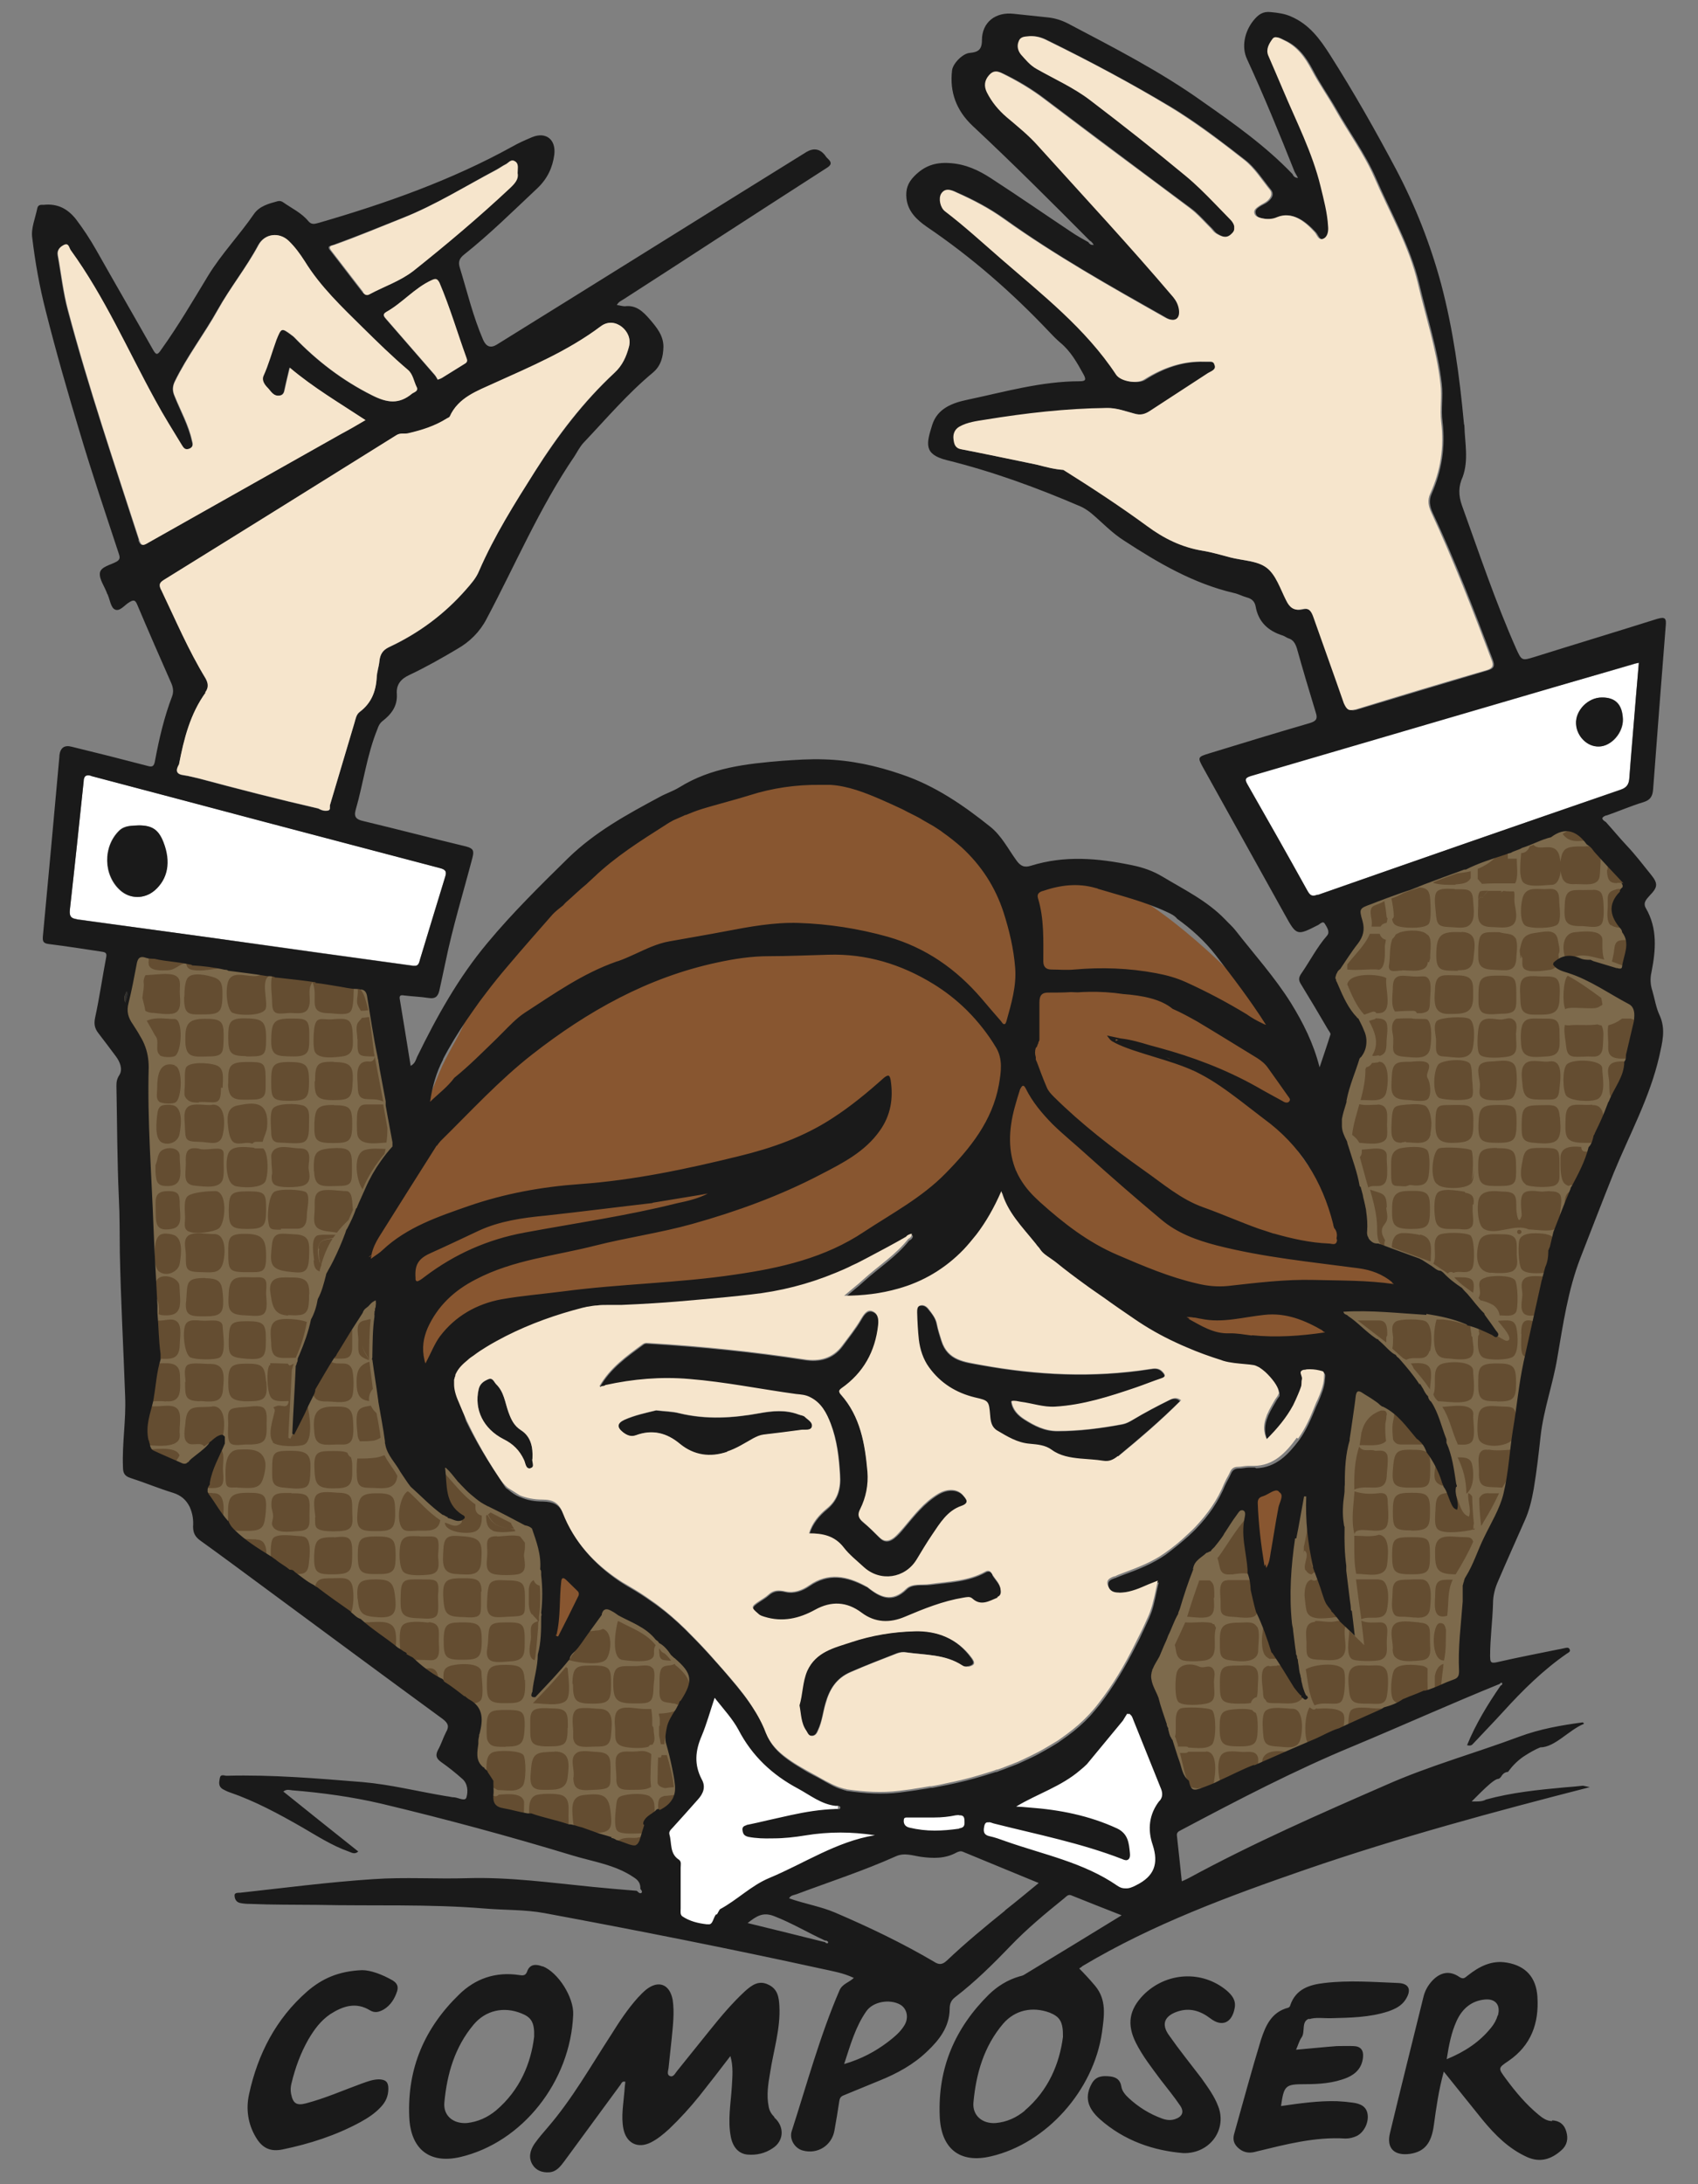
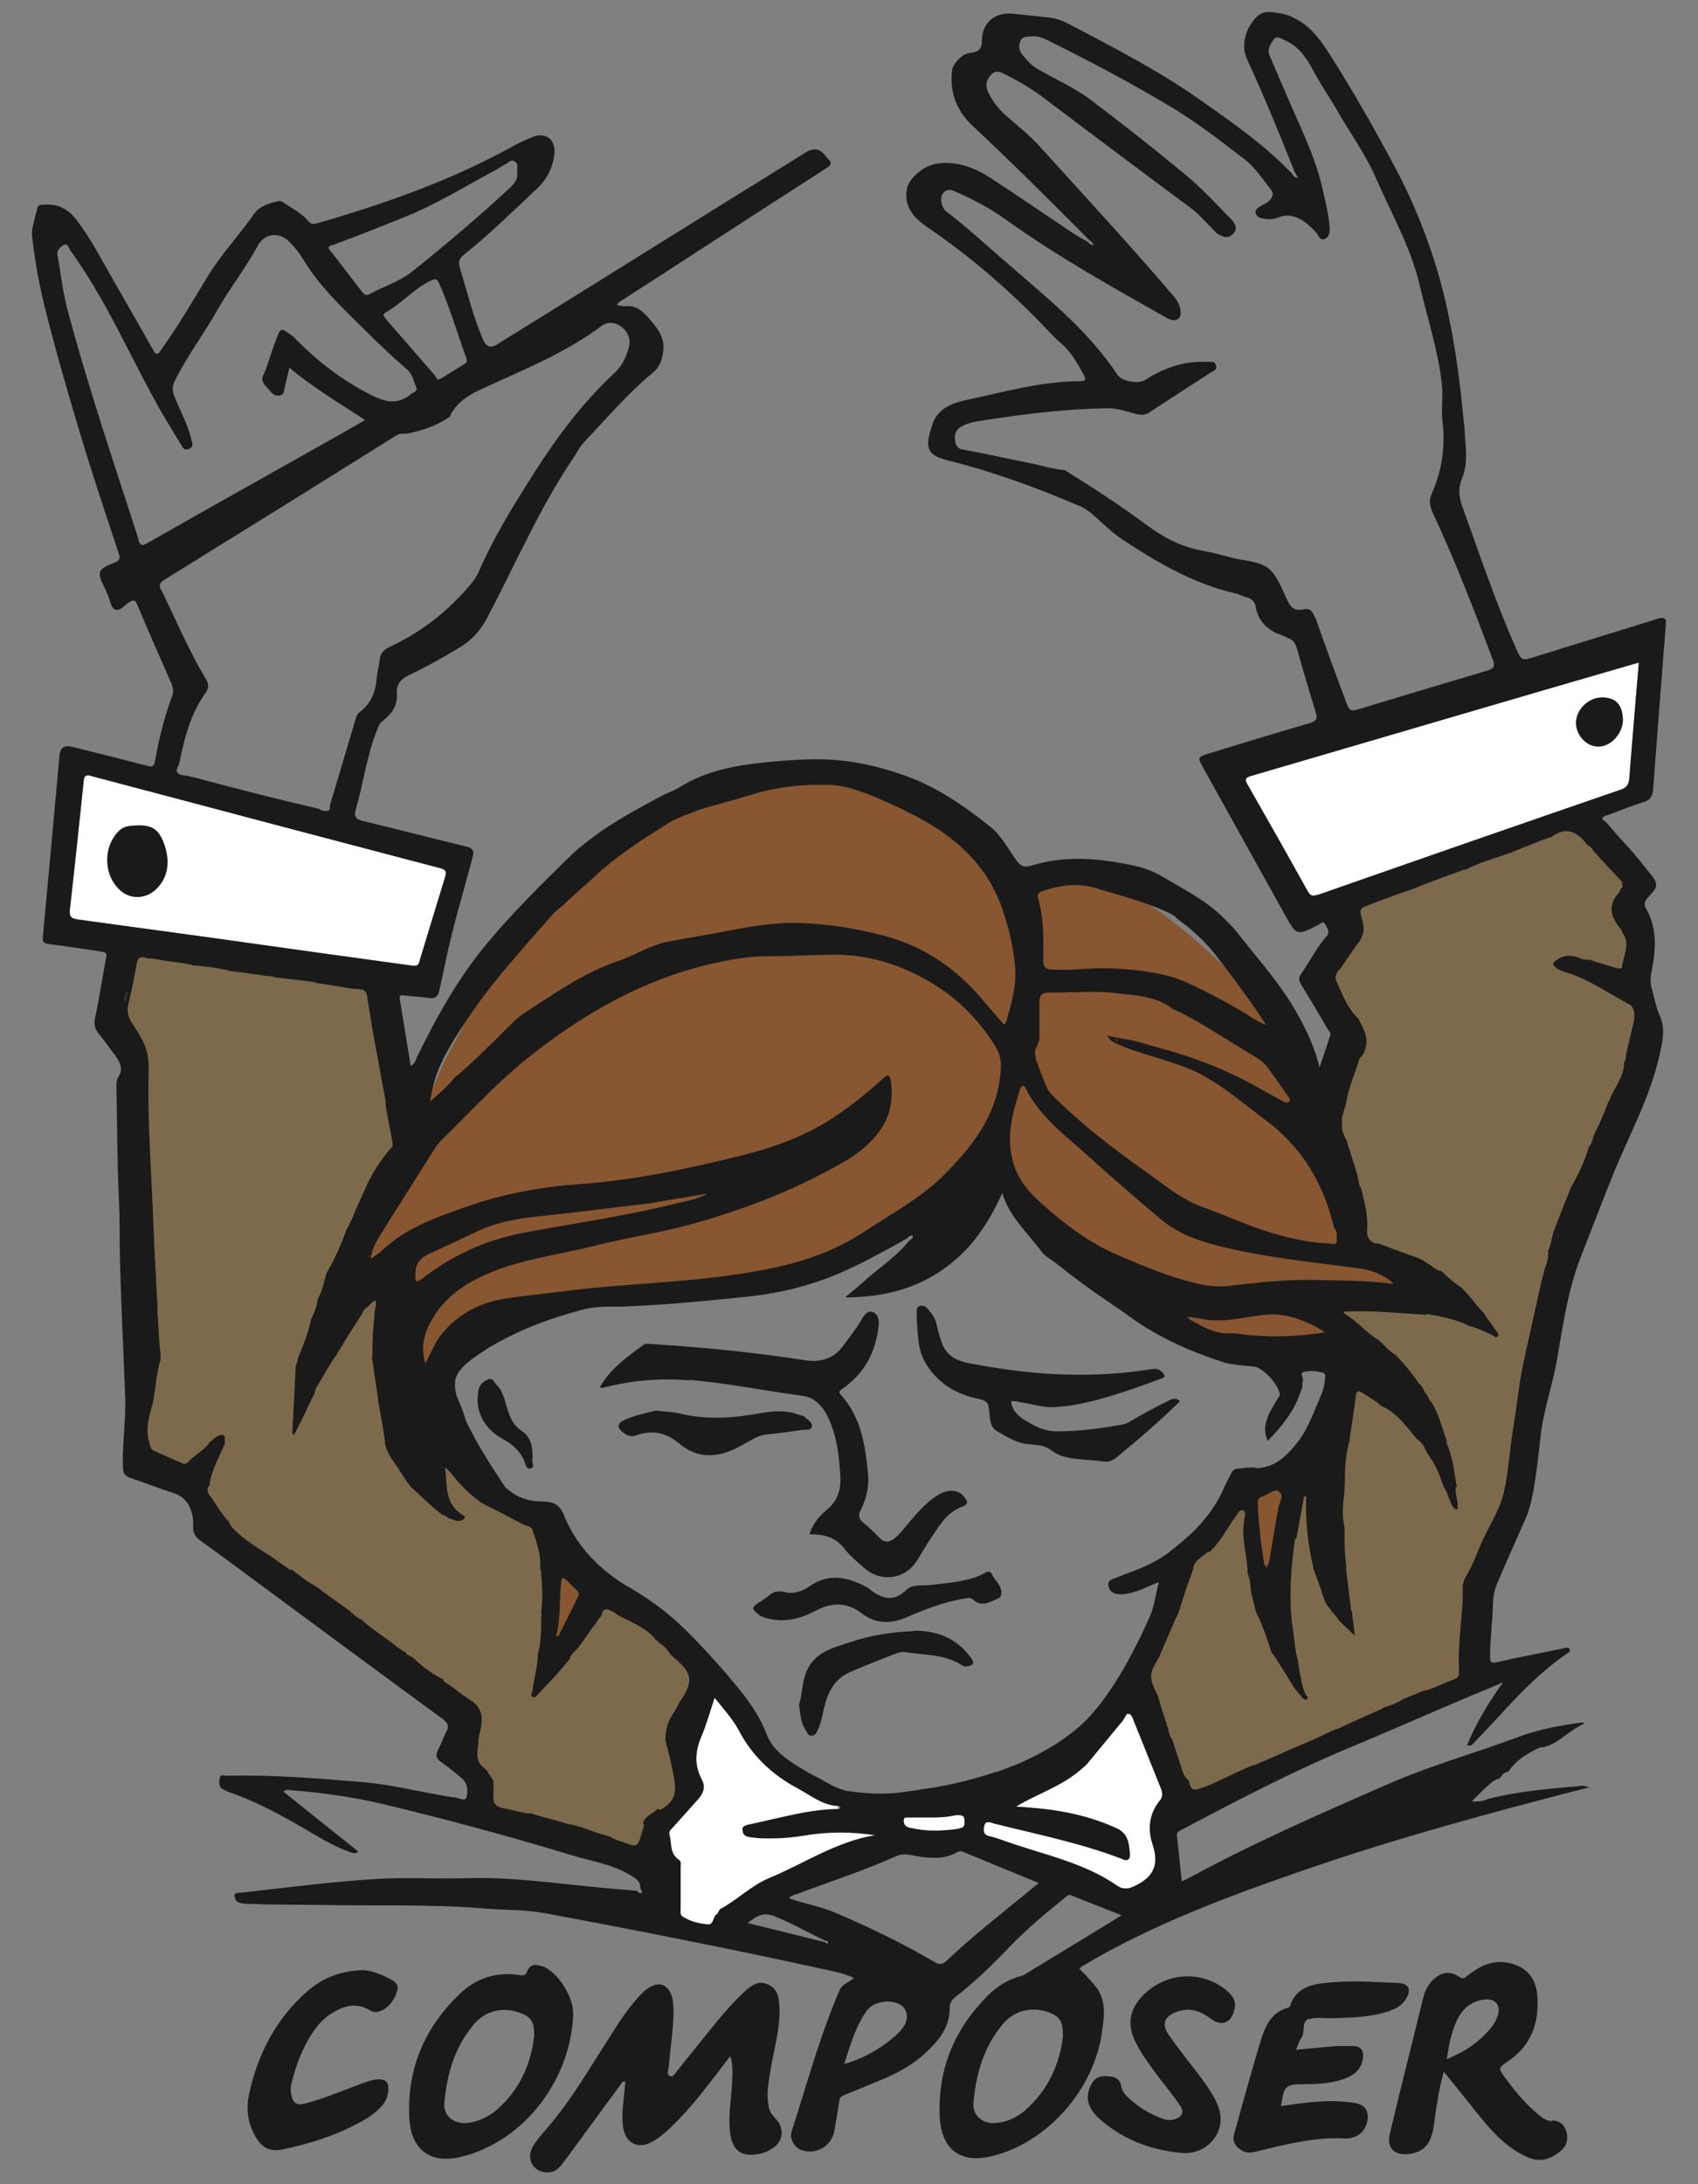
<svg xmlns="http://www.w3.org/2000/svg" id="yarn" viewBox="0 0 70 90">
  <rect x="0" y="0" width="70" height="90" fill="#808080" stroke="none" />
  <defs>
    <style> .cls-1 { fill: #7d6a4c; } .cls-1, .cls-2, .cls-3, .cls-4, .cls-5, .cls-6, .cls-7 { stroke-width: 0px; } .cls-2 { fill: #1a1a1a; } .cls-3 { fill: #2e2e2e; } .cls-4 { fill: #644d31; } .cls-5 { fill: #fff; } .cls-6 { fill: #f6e5cc; } .cls-7 { fill: #885630; } </style>
  </defs>
  <path class="cls-1" d="M48.7,74.42l11.84-4.83.2-4.18,2.06-4.25.45-4.7,2.31-7.08,2.57-5.92-.2-1.42-.38-1.29.26-1.48-.45-1.74.26-1.22-2.31-2.83-10.3,3.61.45,1.35-.96,1.61.9,2.77-1.42,2.77,1.99,5.98,4.25,2.25c-.2.06-5.4-.45-5.4-.45l1.22,2.51-1.42,3.93-1.67.84-1.42.45-2.77,3.21-2.06,5.07,1.74,5.02h.26,0ZM5.15,38.88l10.51,1.2,1.35,6.68-2.27,5.4,1.27.93,2.2,6.11,2.56,2.84,1.77,1.07,3.12,2.98,3.62,2.7-1.28,2.77.21,2.06-.43,1.14-.78,2.2-7.59-2.2.21-1.28-1.07-1.42.36-1.35-10.36-7.59-.78-1.92-2.27-.7-.07-16.27-.93-2.34.64-2.98h0Z" />
-   <path class="cls-4" d="M58.54,50.89c-.17-.04-.38-.07-.58-.08-.06,0-.12,0-.18,0-.24.04-.29.15-.35.28-.03.07-.04.15-.05.23,0,.03,0,.05,0,.08.52.19,1.03.38,1.56.57,0,0,.02,0,.04,0,0-.48.13-.97-.43-1.1ZM58.16,56.18s.04.05.06.09c.03.04.04.08.06.12.23.27.45.53.65.83h0s.02.03.02.04c0-.21.12-.75-.03-.93-.16-.21-.53-.16-.77-.15ZM62.66,50.68c-.12-.04-.17.14-.04.17.12,0,.14-.14.04-.17ZM62.67,40.97c.02.53-.02.84.59.84s1.01.04,1.03-.62c0-.23.07-.69-.12-.86-.15-.14-.54-.08-.74-.1-.66-.05-.8.07-.76.75h0ZM60.66,45.23c.11-.13.04-.48.04-.63-.03-.18,0-.62-.1-.77-.18-.23-1.05-.16-1.27,0-.24.18-.31,1.29.02,1.42.19.07,1.16.15,1.32-.04h0ZM26.9,71.89s.03-.05.04-.07c.03-.05.04-.12.04-.19,0-.08-.02-.18-.03-.27,0-.07,0-.13-.02-.2-.02-.02-.04-.04-.04-.07v-.04c0-.05,0-.11,0-.16,0-.16-.02-.31-.04-.47h-.27c-.29,0-.77-.13-1.03,0-.18.09-.2.29-.21.51,0,.12.02.25.02.36,0,.03,0,.04,0,.06,0,.32,0,.53.35.62.19.05.74.1,1.03,0,.02-.05.06-.08.13-.08h.03,0ZM27.93,70.55s-.09-.03-.12-.04c-.2.06-.38.09-.65.1,0,.07.04.15.04.22s0,.15,0,.22c0,.03,0,.06-.03.08,0,.09,0,.17,0,.2v.02s0,.05,0,.08c0,.02,0,.03,0,.04,0,.06.02.14.04.22,0,.05.02.09.03.18h.15c0-.18.04-.29.1-.44.13-.3.36-.61.48-.89-.02,0-.04,0-.04,0h0ZM27.27,72.33s0,.04-.02.06c0,.02,0,.03,0,.03h-.12c-.01.26-.02.53-.02.79,0,.09,0,.18,0,.27.06.15.19.17.3.2.12-.02.25-.03.37-.04h0c-.04-.45-.18-.96-.29-1.32h-.23ZM27.39,74c-.08.03-.15.05-.19.1-.12.16-.05.55-.04.77v.06c.17-.08.29-.18.39-.29.16-.19.23-.43.25-.68-.12.02-.24.03-.36.04h-.05ZM49.01,72.01c.36.02.74.07.95-.12.09-.08.14-.4.14-.71s-.04-.62-.13-.71c-.13-.12-1.2-.15-1.33-.06-.14.1-.17.29-.17.51,0,.11,0,.22,0,.33s0,.21-.03.3c0,0,0,.04.02.04.03.11.06.21.1.31,0,.02,0-.02,0,.07h.31c.05,0,.1,0,.12.04h0ZM63.74,50.85c-.3-.04-.92-.1-1.08.19-.1.16-.07,1.08.07,1.26.17.21.69.17,1.05.14.06,0,.12,0,.17,0-.04-.05-.05-.11-.07-.16,0-.04,0-.07-.02-.11,0-.15.04-.3.12-.45l.03-.05h-.02c-.13-.38.3-.72-.25-.81ZM9.59,41.73c.26.13,1.24.14,1.36-.16.12-.28-.26-1.3.23-1.38-.12-.07-.24-.07-.36-.06-.37.27-1.06-.18-1.35.19-.2.23-.16,1.26.12,1.42ZM58.85,68.75c-.06-.06-.15-.11-.28-.12-.3-.04-.89-.09-1.08.16-.14.19-.21,1.07-.04,1.27.1.12.24.14.41.15.18,0,.38-.03.55,0,.04,0,.07,0,.11,0,.09,0,.19-.02.28-.02.04-.02.07-.03.1-.04l-.03-.33c-.03-.36-.02-.7-.02-1.06h0ZM54.23,66.81s-.05.02-.06.02c0,0,.04,0,.06,0-.49.02-.38.5-.37.85,0,.53-.04.69.51.71.3,0,.83.11,1.02-.2.17-.28,0-.72.05-1.08,0-.05.02-.08.04-.12-.06-.07-.13-.2-.2-.2-.04,0-.09,0-.14,0-.31.09-.61,0-.92,0ZM17.67,66.86c-.26-.03-.93-.1-1.09.13-.17.23-.08.93-.06,1.26.03.02.06.04.09.04.03-.03.05-.05.06-.1,0,.03,0,.05-.02.08,0,0-.02.03-.03.04.07.04.13.09.2.13.3-.07.61-.04.91-.03.47.03.36-.47.36-.8,0-.42.08-.72-.41-.77h0ZM56.54,38.18c.12,0,.25,0,.37,0,.05-.08.13-.14.25-.15.02-.05.03-.12.04-.19-.03-.03-.04-.05-.04-.1-.02-.21-.05-.41-.09-.61h0c-.42.26-.66.07-.53.75.02.1.02.21,0,.31ZM56.8,39.96c.34.02.29-.75.29-.95,0-.09.04-.2.04-.29-.12-.02-.22-.12-.25-.24-.13,0-.28,0-.41,0-.19.46-.62.86-.93,1.26,0,.07,0,.14,0,.21.4.05.9-.03,1.27,0ZM60.64,50.92c-.16-.15-1.17-.16-1.34-.02-.31.26-.03.83-.21,1.17.12.08.25.17.37.25.05.04.12.07.17.12.02,0,.04.03.05.04l.03-.03c.07-.06.16-.04.21,0,.24-.12.6.09.77-.18.12-.19.1-1.19-.06-1.35h0ZM7.29,58.03c-.27-.24-.9.03-1.25-.14-.09.4-.22.8-.24,1.21,0,.14,0,.28.04.44h.02c.42,0,1.62.22,1.55-.44-.04-.31.12-.85-.12-1.07h0ZM60.62,57.67c.24-.21.11-.92.11-1.18,0-.44-1.03-.4-1.32-.28-.43.2-.15.86-.32,1.25.04.11.11.21.2.28.3,0,1.07.14,1.33-.08h0ZM63.97,36.46c.23,0,.34-.28.37-.58,0,.12.04.21.06.28,0,.01.01.02.01.03.02.05.01.03,0,0,.12.28.4.24.57.24.36,0,.84.09.95-.25.04-.12.08-.99.04-1.18-.02-.02-.1-.1-.17-.12-.14-.05-.38,0-.53,0-.22,0-.66-.03-.8.18-.08.1-.12.27-.14.45-.02-.16-.05-.3-.1-.39-.24-.42-.79-.03-1.01-.31-.05.02-.11.04-.16.06-.04.15-.19.29-.35.28-.02.19-.04.47-.04.71,0,.2.04.37.1.47.2.27.94.13,1.21.13h0ZM20.54,73.76c.36,0,.77.11,1-.16.16-.19.15-1.11.04-1.28-.12-.2-1.07-.21-1.28-.11-.36.18-.19.72-.28,1.09.04.2.31.36.48.45,0,0,.03,0,.04.02h0ZM50.59,65.12c-.24,0-.29.21-.29.45,0,.16.02.31.02.43v.04c0,.08,0,.14,0,.2,0,.26.09.36.46.38.19,0,.78.11.96-.04l.04-.04c.12-.17.12-.5.17-.69,0-.25-.12-.48-.12-.71h0c-.18-.02-.25-.03-.36-.03h-.88,0ZM12.46,63.3c-.26,0-.96-.13-1.18.06-.16.14-.12.77-.1,1.07,0,.04,0,.06,0,.09.14.13.29.25.45.35.06,0,.12,0,.19.03h0c.4-.14.85.16.91-.45.03-.29.16-1.14-.28-1.14h0ZM60.66,54.99c-.02-.12-.04-.22-.04-.34-.36-.14-.74-.24-1.13-.28-.09,0-.18,0-.27,0-.1.33-.16.99-.02,1.33.11.25.29.27.55.28.22.02.75.1.91-.09.17-.21.04-.53.04-.8-.03-.02-.04-.04-.05-.09ZM55.38,71.34c0-.25.09-.55,0-.72-.15-.26-.78-.23-1.09-.21l-.02-.02c-.12.12-.21,0-.28-.04,0,0,0,0,0,0,0,0,0,0,0,0-.19.29-.22,1-.13,1.34.04.13.09.2.15.24.1.05.22.02.37.03.07-.04.15-.06.23-.08.16-.04.33-.05.5-.04.15-.07.31-.14.46-.21-.04.02-.08.03-.12.02.04,0,.08,0,.12-.02-.12-.06-.15-.17-.16-.28h0ZM49.99,66.9l-.05-.02h.04c-.37-.08-.74,0-1.12-.03-.14.31-.28.62-.43.93.07.23.03.48.27.61.18.1.79.06.97.03.65-.12.29-.85.46-1.35-.03-.04-.05-.09-.07-.14-.03,0-.05-.01-.08-.02ZM14.55,49.84c-.04-.27,0-.76-.28-.76s-.87-.12-1.11.02c-.25.13-.17.5-.19.77,0,.23-.09.54.11.72.19.16.53.15.81.2.13-.17.28-.33.44-.48l.04-.04h0c.06-.14.12-.28.18-.42h0s0,0,0,0ZM26.8,74.02c-.27-.14-.77-.11-1.05-.05-.3.06-.32.15-.35.46-.02.2-.11.85.05,1.01.16.17.85.1,1.08.1h0c.09-.27.32-.35.5-.51,0-.02-.02-.04-.02-.06-.08-.29.08-.77-.22-.94h0ZM58.95,55.68c.09-.28.11-1.06-.17-1.23-.17-.11-1.1-.12-1.26.02-.19.16-.11.4-.09.62,0,.01.01.03,0,.04,0,.14,0,.29-.03.44.15.13.29.27.45.4.04.02.09.04.12.06.38-.19.81.13.96-.36ZM8.74,57.96c-.69.06-1.05-.13-1.1.71-.02.22-.11.61.08.77.08.08.19.08.29.07h.02c.12,0,.25-.03.35.05,0,0,.03.02.04.04.18-.13.57-.46.62-.13.02.03.02.07,0,.12.23-.37.4-1.7-.3-1.64h0ZM57.39,37.86c.03.24.16.3.41.34.25.04.93.07,1.1-.13.12-.16.07-.83.06-1.02-.02-.29-.09-.47-.44-.48-.23.07-.47.15-.69.24-.15.09-.31.16-.47.21.05.23.09.47.1.71,0,.07-.03.12-.07.13ZM18.54,68.65c-.37.12-.22.47-.27.78,0,.04,0,.1,0,.14v.05c.06.04.12.11.18.17,0,0,.02.03.03.04.16.12.33.25.49.37.03-.02.05-.03.08-.04.04-.01.08-.02.12-.02.08,0,.14.03.2.05.16,0,.32,0,.44-.12.16-.18.04-.91.04-1.14,0-.47-1.02-.38-1.31-.28ZM23.02,73.94c-.2-.04-.77-.04-.95.04-.35.16-.25.74-.23,1.1v.11c.51.2,1.04.27,1.57.41,0-.04,0-.06,0-.1,0-.16.04-.33.03-.5-.03-.45.13-.97-.4-1.06h0ZM53.83,68.78c.09.5.11,1.02.36,1.49.27-.12.56-.06.84-.07.27,0,.32-.13.37-.37.04-.19.08-.82,0-1-.17-.37-1.24-.25-1.56-.05ZM50.77,64.88c.2-.03.42-.07.63-.04.12.02.25.06.36.16-.05-.47-.17-.93-.2-1.41,0-.18.2-1-.04-1.08-.06-.02-.17.08-.3.23-.36.43-.89,1.32-1.03,1.46.13.39.04.73.58.67h0ZM67.54,42.13c-.08-.06-.16-.11-.26-.14h0s0,0,0,0h0s-.04-.02-.07-.02c-.04,0-.09,0-.14,0-.06,0-.13,0-.2,0,0,0-.03.02-.04.03-.16.12-.34.2-.53.25-.04.23,0,.57,0,.73,0,.22-.04.45.18.57.15.09.46.08.73.05.12-.01.24-.04.37-.06v.24c-.12,0-.27-.02-.43-.03-.25-.02-.53-.03-.69.06-.28.16-.13.52-.12.78.02.49-.02.59.19.68.09.04.21.08.41.14.21-.54.64-1,.64-1.62.06-.09.07-.19.07-.29.08-.39.17-.78.27-1.17-.14-.02-.25-.1-.37-.18h0ZM56.79,45.52c-.25,0-.5.04-.75-.02-.12.42-.25.84-.3,1.26.12.09.23.2.3.33.35.03.93.11,1.1-.16.08-.13.04-.43.04-.58,0-.35.1-.82-.38-.84h0ZM51.87,72.48s0,.04,0,.05c0-.02,0-.03,0-.05,0,0,0-.01,0-.02,0,0,0,0,0-.01h0c-.07-.32-.34-.26-.62-.26-.22,0-.7-.1-.88.1-.2.2-.18.86-.02,1.26.05.13.13.23.22.28v.02c.45-.21.94-.44,1.42-.61-.12-.09-.15-.21-.15-.33s.04-.27.03-.4h0ZM56.82,61.53c-.33.04-.66.03-.98-.08-.04.59-.15,1.2,0,1.78.04-.43,1.1.08,1.32-.33.12-.21.06-.74.05-.97,0-.28-.04-.44-.38-.4h0ZM57.16,40.34c.03-.16-1.5-.36-1.62.22.19.45.37.89.7,1.25.12-.04.22-.08.34-.12.06-.02.13,0,.16.06.13,0,.27,0,.36-.11.23-.26,0-1.01.05-1.31h0ZM61.26,52.64c-.53.14-.1.53-.31.84.03.04.05.06.08.1.15.03.3.08.44.15.2.09.33.28.35.47.23,0,.53.07.67-.12.11-.15.09-1.19-.04-1.34-.19-.21-.93-.18-1.18-.11h0ZM15.51,60.06c-.26.04-.53.04-.78.04-.04.3-.03.75,0,.89.07.35.33.31.64.32.45.02.96.09,1.01-.5-.15-.29-.38-.54-.53-.85-.11.04-.22.08-.34.1ZM13.66,56.11c-.29.41-.54.84-.77,1.29.1.35.35.35.65.35.28,0,.79.12.96-.17.11-.19.09-1.02,0-1.19-.17-.36-.56-.1-.85-.28ZM18.95,62.56c.05.04.08.07.09.1.02.08-.06.14-.17.19-.19.07-.37-.08-.54-.11h-.03c.05,0,.03,0,.04,0,0,.41.97.5,1.26.36.24-.12.27-.39.26-.65-.15-.03-.27-.14-.26-.34,0-.04,0-.08,0-.12-.53-.37-.92-.91-1.36-1.38h0c.09.7-.02,1.48.71,1.95ZM56.82,63.25c-.33.09-.66.03-.99.03v.39c0,.39,0,.79.08,1.18.45,0,1.18.21,1.27-.36.02-.13.04-.36.04-.56,0-.34-.09-.69-.41-.69h0ZM56.88,68.41c.38-.14.28-.43.29-.8,0-.29.14-.76-.28-.76-.26,0-.52.04-.77-.07.04.32.08.64.12,1.01-.12-.12-.25-.24-.37-.36-.09-.08-.17-.16-.25-.24,0,.03,0,.07,0,.12-.03.31-.12.9.11,1.05.15.11,1.01.1,1.16.04h0ZM56.69,59.78c-.22-.09-.49.08-.66-.17-.19.59-.21,1.17-.2,1.77.57-.27,1.31.24,1.34-.59,0-.12.04-.37.04-.6,0-.12,0-.22-.04-.28-.1-.18-.29-.13-.48-.13h0ZM11.35,54.44c-.27.16-.18.61-.17.89,0,.73.33.62.97.62h.04c.22-.47.37-.97.46-1.48h0c-.28-.11-1.03-.19-1.29-.04h0ZM65.58,47.47c-.07,0-.14,0-.2,0h-.03c.06,0,.12,0,.16-.02-.05,0-.12,0-.17,0-.1,0-.14-.08-.15-.15v-.04c-.41-.04-.84-.02-.86.43,0,.08,0,.19,0,.3,0,.26.03.57.12.72.05.08.13.13.23.16.03-.04.06-.04.12-.04h.5c-.04-.09-.13-.08-.23-.1.11.02.22,0,.27.1h.09c.21-.45.44-.85.59-1.29-.14,0-.31-.04-.4-.06,0,0-.02,0-.03,0h0ZM25.51,66.8h-.04c-.1.36-.29,1.54.2,1.6.27.04.83.09,1.09,0,.35-.14.1-.36.27-.61-.4-.51-1-.7-1.53-.99h0ZM61.14,36.97c.04-.1.13-.18.2-.27-.11,0-.22,0-.33.03-.06.09-.08.2-.07.33.1-.1.07-.12.2-.09ZM61.06,36.39s.02.02.04.03c.17-.01.34-.02.51-.02.28,0,.56,0,.85,0,.15-.26.06-.76.07-1.02h-.37v-.29c-.18.05-.31.12-.45.19,0,.02-.04.03-.05.04-.22.22-.47.37-.74.48v.43s.03,0,.03.02c.03.04.08.1.13.14h0ZM61.47,38.2c.37,0,.93.13,1.02-.31.06-.26-.06-.56-.06-.82,0-.15.02-.27-.02-.34-.14,0-.28,0-.43-.02-.05.03-.11.06-.15.09.05-.03.06-.06.08-.09-.19,0-.38,0-.57,0-.06.09-.17.17-.2.27-.12-.04-.11,0-.2.09.02.59-.18,1.11.53,1.13h0ZM52.36,68.35s.03,0,.04,0c.03,0,.05,0,.08,0,.08,0,.17,0,.25,0-.17-.53-.37-1.04-.58-1.56-.04.12-.08.29-.1.47-.04.29-.04.62.04.83.05.14.15.22.28.28h0ZM52.64,68.64c-.09,0-.18,0-.27.02-.02,0-.04,0-.06-.02-.07,0-.14.04-.2.1-.17.2-.05.79-.04,1.02,0,.09.02.16.03.21.05.04.09.1.12.16.1.06.25.05.48.05.28,0,.66.07.9-.12.04-.03.06-.05.09-.09-.28-.45-.55-.9-.84-1.35-.07,0-.13,0-.2,0ZM14.57,40.67c-.56-.09-1.13-.17-1.66-.26-.53-.07-1.16-.14-1.69-.21-.09.36,0,.79,0,1.18.02.49.29.38.74.36.3,0,.66.09.77-.25.12-.34-.09-.67.15-1.02.28.62-.25,1.27.66,1.28.22,0,.69.1.88-.04.19-.15.14-.81.17-1.02,0,0,0-.03,0-.03h0s0,0,0,0c0,0,0,.02-.02.03h0ZM6.84,57.74c.68.06.59-.5.58-1.06-.02-.64-.54-.49-1.07-.5-.16.51-.22,1.04-.28,1.57.26,0,.52-.04.77,0ZM13.77,65.03h-.02c-.65,0-.68.03-.85.58,0,.03,0,.06,0,.09h0c.45.34.89.68,1.42,1.01,0,0,.02-.02.03-.04.16-.16.22-.54.22-.87,0-.2-.02-.4-.06-.51-.12-.32-.42-.26-.74-.26h0ZM15.93,47.09c.03-.2.04-.4.04-.61-.05-.32-.12-.65-.17-.97-.24,0-.47,0-.71,0-.24,0-.29.12-.35.3-.04.14-.04.84,0,.98.12.42.76.32,1.18.29h0ZM49.72,72.18c-.24,0-.48,0-.73,0-.03.03-.07.05-.12.05h-.23c.11.36.2,1.03.44,1.41.1.02.2.04.29.06.2-.08.57.14.68-.28,0,0,0-.02,0-.04.03-.17.05-.34.05-.51,0-.35-.08-.71-.39-.7ZM56.85,65.08h-.95c.07.54.14,1.09.22,1.64.37-.17.92.12,1.05-.36.08-.32.15-1.28-.32-1.27h0ZM57.15,58.46c0-.06,0-.12.02-.17,0-.1-.04-.18-.18-.17-.03,0-.04,0-.06,0-.37.13-.66.39-.78.83,0,.02,0,.04-.02.05-.03.19-.05.36-.08.55.28-.02.85.08,1.09-.17-.03-.23-.04-.46-.03-.69,0-.06.03-.15.04-.23h0ZM61.78,54.41s0,.02-.02.03c.15.19.69.77.36.81-.1,0-.37-.2-.46-.23-.23-.1-.46-.2-.7-.25v.04s0,.07.02.11c0,.04,0,.09-.04.12-.03.32-.04.74.19.89.2.13,1.06.12,1.25-.03.24-.19.2-.93.13-1.2-.08-.37-.38-.29-.72-.28h0ZM6.49,54.4c-.05.18-.13.36-.23.52l.08.96v.08s0,.02,0,.02c.61,0,1.05.14,1.07-.56,0-.28.11-.78-.12-.97-.21-.17-.54,0-.8-.04h0ZM16.88,61.5s-.05-.04-.06-.05h-.01c-.34.18-.52,1.31-.18,1.57.13.11.46.05.62.05.38,0,.83.06.9-.43-.5-.33-.89-.8-1.33-1.2.02.02.04.04.06.05h0ZM27.84,68.58s-.02,0-.03-.02c-.17.11-.4.02-.53.18-.13.17-.08.64-.09.84-.04.64.2.53.55.61.04,0,.07,0,.11.02.08.04.16.05.24.06h.05c.2-.34.3-.59.29-.82-.03-.28-.21-.54-.61-.86h0ZM67.36,38.68s-.04.04-.09.05h-.04c-.15.02-.45-.03-.57.08-.11.09-.11.32-.13.45l-.05.24s-.02.08-.03.12c.31.12.8.32.98.19.09-.06.13-.53.15-.65.02-.12.03-.22.03-.33-.05-.12-.09-.24-.1-.37h-.04s0,0,0,0c.04.08,0,.19-.1.21h0ZM24.99,68.38c.23-.32.27-1.15-.14-1.26-.05.03-.12.05-.18.06-.09,0-.19.02-.28.03-.1,0-.2,0-.29,0-.13.19-.27.37-.41.55.06.15.02.35-.12.45-.02.07-.06.14-.12.18t0,.02s0,0,.02,0c0,0,0,0,0,0,.43.12,1.33.22,1.52-.04h0ZM56.87,43.74s-.04.03-.08.04c-.08,0-.15.02-.23.02-.05.1-.14.16-.24.18,0,.02-.02.05-.03.07v.02c0,.44-.09.85-.2,1.26.4-.02.92.12,1.05-.29.09-.29.17-1.28-.28-1.29h0ZM57.16,42.93c0-.2.1-.69-.04-.85-.08-.1-.24-.12-.4-.12-.02.02-.04.03-.06.04-.08.02-.15.04-.22.07.24.45.43.92.14,1.4,0,.01,0,.02,0,.04.07,0,.14,0,.21-.02h.03s.04,0,.06.02c.21-.08.28-.17.28-.57h0ZM66.06,38.74c0-.3-.34-.36-.66-.36-.17,0-.34.02-.46.03-.42.03-.53.44-.47.83.02.14.06.27.12.39.47-.45,1-.2,1.55-.09-.03-.05-.04-.11-.05-.16-.04-.21-.03-.43-.03-.64h0ZM54.97,66.64c.07,0,.14,0,.2,0-.36-.44-.49-1.1-.68-1.64-.07.02-.14.04-.2.09-.07.06-.16.05-.22,0-.23.04-.29.35-.29.66.02.24.05.49.08.61.1.42.69.33,1.11.29h0ZM56.41,48.93c.22-.14.47.04.67-.17.19-.21.07-.85.09-1.1.03-.49-.65-.3-1.03-.29,0,.03,0,.06,0,.1,0,.08-.03.15-.08.21.12.43.22.83.35,1.26h0ZM60.74,58.37s-.02-.05,0-.07c.02-.54-.94-.34-1.28-.33,0,0,0,0,0,0,.31.48.4,1.04.64,1.55h-.04s-.04,0-.04,0c.21,0,.52.06.66-.12.15-.2.06-.74.05-1.03h0ZM15.21,43.74c-.61-.05-.47.65-.46,1.06,0,.76.53.34,1.05.59-.12-.61-.23-1.23-.35-1.85-.02.14-.11.22-.24.2ZM49.91,66.57c.2-.16.13-.51.13-.74h.02c0-.36,0-.55-.13-.66-.03-.02-.04-.05-.08-.05h-.41c-.18.5-.35,1-.5,1.5h0c.24,0,.76.11.97-.05h0ZM21.61,74.28c0,.07.02.16,0-.01-.01-.09,0-.05,0,0-.05-.4-.63-.35-1.05-.32-.04.05-.12.09-.2.05-.03,0-.04-.03-.07-.04,0,.17-.03.35,0,.51,0,.02,0,.04,0,.05h0c.03.14.08.26.21.35.28.19.88.21,1.21.29-.02-.03-.03-.05-.04-.08-.12-.26-.05-.54-.07-.81h0ZM14.82,59.39c.2,0,.4,0,.59-.03.1-.02.19-.06.28-.12-.04-.34-.1-.67-.17-1.01-.06-.06-.12-.12-.17-.2-.03-.04-.04-.07-.06-.11-.2.04-.44.05-.53.24-.11.2-.04.72-.02.94,0,.12.04.2.09.27ZM56.88,70.4c-.27.02-.94-.13-1.17.06-.12.1-.13.47-.12.77,0,.15.02.29.02.37.46-.2.93-.42,1.39-.62.03-.13.08-.25.18-.36,0-.03-.03-.06-.04-.09-.05-.08-.12-.14-.26-.13h0ZM66.41,38.11c.1.09.28.12.46.12.02-.03.04-.05.07-.05.06-.03.12-.04.18-.05.02,0,.04,0,.05,0-.12-.19-.16-.37-.16-.6-.05-.24,0-.49.2-.74,0-.04.03-.09.04-.14-.14,0-.29-.03-.45-.02-.08,0-.15,0-.21.03-.36.1-.31.28-.31.63,0,.25-.08.65.12.84h0ZM14.88,41.65c.09,0,.17,0,.25-.02.02,0,.04,0,.05,0-.04-.2-.09-.38-.14-.53-.05-.14-.11-.25-.17-.32-.04-.02-.09-.05-.13-.06.04.2-.03.38-.02.57,0,.12.09.25.16.37h0ZM14.74,42.82h0s0,.02,0,.04c0-.01,0-.02,0-.04,0,.06,0,.16,0,.21,0-.03,0-.08,0-.14-.01.64.03.64.7.64,0-.03,0-.07-.02-.12-.04-.3-.1-.92-.2-1.5-.02,0-.04,0-.05,0-.08.02-.17.03-.25.03-.05.08-.15.15-.19.25-.07.19,0,.41,0,.61h0s0,.01,0,.01ZM12.95,51.92s-.01,0-.02.02c.01.25.07.39.25.45,0-.1.04-.17.07-.26,0,0,0-.04,0-.05.11-.37.26-.73.46-1.04-.3.05-.6.02-.59.49,0-.04.02-.08.02-.11,0,.02.01.04.02.09h-.02c0,.18,0,.36.07.53-.02-.03-.04-.04-.04-.06-.05-.16-.1-.48-.04-.65.1-.3.36-.26.6-.32.03-.04.06-.09.1-.13-.25,0-.69-.02-.77.04-.05.03-.09.08-.11.14-.1.24-.02.68,0,.88ZM15.25,66.85c-.17,0-.35-.03-.48.12,0,0-.02.03-.04.04.45.41.96.75,1.46,1.11.04,0,.07.03.11.04v-.02c0-.16.03-.37.03-.57s-.02-.4-.11-.53c-.2-.28-.69-.2-.97-.2h0ZM14.95,49.02v-.02c.22-.54.54-1.03.91-1.47,0-.03,0-.06.02-.09,0-.04,0-.06.02-.1-.28,0-.56-.04-.84.04-.53.13-.38,1.24-.13,1.6,0,0,.02.02.03.04h0ZM23.33,68.69c-.43.52-.89,1.01-1.36,1.49.35,0,1.13.16,1.38-.12.19-.22.08-.94.05-1.33-.03,0-.04-.02-.07-.04h0ZM57.48,58.22v.03c0,.14-.05.28-.07.44-.02.21,0,.43.02.63.06.12.16.21.33.2.31,0,.62,0,.93,0h.12c-.41-.47-.78-.98-1.34-1.3h0ZM53.84,64.71c.03.05.06.09.11.12.04.03.09.04.13.04h0s.04-.04.07-.06c.04-.03.1-.05.14-.07-.1-.08-.19-.18-.24-.3-.04-.08-.05-.18-.05-.27,0,.09.02.17.05.25.05.12.14.23.25.32.04-.02.08-.03.12-.04-.2-.91-.28-1.83-.25-2.77-.03,0-.06.03-.09.03-.07.4-.15.83-.22,1.24-.03.18-.07.36-.11.54v.3c0-.09.02-.14.03-.15.24.17-.09.58.04.82h0ZM53.37,72.22s-.03,0-.04,0c0,0,0,0,.01,0h-.01c-.33-.03-.99-.19-1.23.16-.08.12-.08.28-.07.45,0,.13.04.27.03.37.53-.23,1.04-.46,1.57-.69-.07-.1-.12-.23-.25-.27h0ZM57.17,49.76c0-.62-.17-.56-.69-.74.14.5.28,1,.29,1.52,0,.21,0,.45.07.61.04.09.11.16.23.2,0-.04,0-.07,0-.12,0-.04.02-.08.03-.12-.07-.15-.17-.28-.12-.49.04-.14.17-.22.2-.37.04-.16-.03-.35-.03-.5h0ZM15.23,56.11c-.42.13-.53.38-.53.81,0,.54.11.76.52.81-.03-.18.03-.36.15-.5-.04-.37-.1-.75-.14-1.12h0ZM66.66,36.38c.08,0,.18,0,.26,0h.07c.12,0,.24.03.35.08l.08-.13c-.18-.38-1.01-1.17-1.14-1.32.03.08.04.15.04.23,0,.2-.05.42-.05.6h-.02c0,.5.18.55.42.55ZM10.56,63.43c-.23,0-.45-.02-.69-.04.12.12.22.26.3.41.05.09.1.18.13.28.2.15.4.29.61.42,0,.02.03.1.04.19,0-.09,0-.23.02-.38.04-.42.02-.88-.41-.87h0ZM9.04,59.67c-.22.54-.49,1.06-.62,1.64.17,0,.54.04.68-.07.17-.14.09-.47.09-.74h0c0-.25.09-.67-.13-.83h0ZM15.28,54.36h-.06c-.15.06-.33.03-.43.2-.1.17,0,.54-.02.73,0,.48-.04.58.45.76-.11-.23-.28-.39-.28-.67,0,.26.19.44.28.65h0c0-.54,0-1.11.06-1.66h0ZM5.92,59.74h-.02c.04.21.69.58,1.16.69.03-.02.05-.04.07-.06.08-.07.14-.17.2-.28.03-.03.04-.07.07-.12-.14-.42-1.12-.23-1.48-.23ZM64.79,49.09h0s-.04.02-.04,0c-.16.05-.24.19-.25.52v.3c0,.31.02.61.07.93.23-.58.46-1.13.7-1.75h-.48,0ZM8.77,61.52c-.14,0-.28,0-.37-.14-.06.1-.07.2-.04.33.03.13.1.28.19.42.1.11.2.22.29.34.04.04.08.09.12.13.07.07.14.13.21.2.04-.44.2-1.33-.41-1.27h0ZM26.17,75.73s0,0-.02,0h.03s-.07,0-.1,0c0,0,0,0,.01,0h-.04,0c-.33-.02-.63.04-.79.39-.01.02-.02.04-.03.06.18.09.73.4.95.31.24-.1.28-.61.32-.82,0,0-.02,0-.03,0-.11.03-.21.07-.32.06h0ZM20.3,63.07c.2.09.63.07.95.02l-.05-.08c-.05,0-.1,0-.15-.02.03,0,.08,0,.14,0-.05-.08-.1-.16-.13-.24-.28-.14-.56-.28-.84-.43-.03.03-.06.06-.1.08.15.36.43.55.84.56-.4,0-.7-.2-.86-.54-.02.01-.04.02-.06.02,0,.26.03.52.27.62ZM21.95,66.52c.07.12.18.17.23.29h-.02c-.35.1-.27.33-.27.65,0,.16-.09.45-.05.67.02.13.07.24.2.28h0c.04-.14.04-.21.04-.23.04-.28.07-.77.1-1.08,0-.12.01-.21.01-.26.03-.05.04-.1.03-.15,0,0,0-.02,0-.03,0-.02,0-.04,0-.04.04-.26.05-.53.05-.79,0-.16,0-.33-.02-.49-.14-.04-.21-.12-.25-.23-.1.05-.15.14-.18.25,0,.04-.02.07-.02.12v.06c0,.14,0,.28,0,.4,0,.2,0,.4.12.58h0ZM60.02,36.44s.03,0,.04,0h-.04c.37-.02.52-.09.61-.26v-.28c-.18.04-.38.07-.58.09-.14.05-.29.11-.44.16-.17.06-.34.13-.51.2,0,0,0,.03-.02.03.3.09.61.08.92.08,0,0,0-.02.02-.02h0ZM60.09,60.05h0c.22.45.36.93.36,1.5.3-.23.32-.78.25-1.14-.05-.34-.27-.36-.6-.36ZM6.13,39.68s0,0,0,0v.02s0,.04,0,.04c.06.28.53.25.77.24.33,0,.5-.27.78-.3,0,.19.12.27.28.29.42.07.82-.06,1.22-.08-.04-.03-.09-.04-.14-.04-.45-.1-.9-.16-1.36-.18h0c-.52-.15-1.06-.14-1.58-.27.05.09.03.18.02.26ZM56.81,54.41c-.28,0-.56,0-.84,0l1.18.91v-.18c0-.05.02-.09.04-.12,0-.31,0-.63-.38-.61h0ZM17.63,68.75c-.19.03-.37-.03-.56-.04h-.03s.05.08.08.12c0,0,0,.03.02.04.2.2.4.39.61.56.07,0,.14.03.21.04,0-.04,0-.07,0-.11v-.02c0-.07.05-.12.12-.14-.03-.28-.12-.5-.45-.45h0ZM65.18,34.65c.21-.02.42,0,.63,0h.1c-.18-.24-.37-.41-.58-.48-.27-.09-.57-.04-.91.19.19.27.45.32.76.29ZM13.74,55.98c.47,0,.77.08.78-.46v-.72s-.05.02-.07.03h0c-.25.37-.49.76-.7,1.16ZM59.19,60.34c-.04.24-.1.53,0,.69.08.13.24.19.4.22.1.02.2.04.28.05-.14-.45-.36-.85-.63-1.22-.01.08-.03.17-.05.25h0ZM59.15,69.07c0,.21,0,.43,0,.64,0,.1,0,.2.02.29l.16-.16s.06-.05.1-.08c-.01-.05-.02-.11-.02-.16,0-.36.09-.85.1-1.04-.21.06-.32.27-.36.51ZM66.26,45.89c0,.05-.02.11-.02.18v-.02s0,.03,0,.03c0,.06,0,.04,0,0,0,.2,0,.4,0,.61.21-.36.4-.77.54-1.13-.21,0-.34,0-.42.05-.09.03-.12.11-.12.28h0ZM24.76,75.74s.02,0,.03,0c0,0-.02,0-.03,0-.2,0-.39.02-.59.02h-.2c.39.16.79.32,1.21.43,0-.03,0-.04,0-.07v-.05c0-.24-.16-.33-.44-.3h0ZM60.18,52.63h-.23c.23.26.51.45.78.64.08-.53,0-.64-.55-.64h0ZM12.28,65.24h-.04s-.08-.03-.12-.04c.03.03.05.06.08.09.16.15.33.36.52.45,0,0,0,.04,0,.07h0c0-.11,0-.2-.02-.28-.04-.2-.14-.27-.44-.28h0ZM27.67,68.43c-.08-.11-.17-.21-.27-.3-.09-.03-.16-.09-.2-.18,0,0-.02-.02-.03-.02.02.47.03.48.5.5ZM20.85,71.97h0c.69,0,.75-.15.78-.83v-.12c0-.54-.17-.56-.77-.56s-.78.02-.8.64v.19c0,.21,0,.37.06.47s.13.17.29.2c.11.02.25.02.43.02h0,0ZM13.76,43.75h-.1c-.57,0-.67.12-.67.77v.04h-.02c0,.62.09.77.77.77.7,0,.77-.09.8-.77.04-.67-.12-.79-.79-.8ZM12.99,62.52c0,.34-.03.48.33.55.24.04.62.04.86,0,.45-.07.34-.43.34-.83,0-.5,0-.71-.53-.73-.23,0-.74-.1-.93.08-.2.19-.07.69-.06.93h0ZM11.95,59.78c-.67,0-.73.07-.73.74,0,.5-.04.74.5.78.25.02.71.09.91-.04.19-.13.15-.53.17-.76v-.1c0-.55-.26-.62-.85-.62h0ZM24.67,70.41c-.21,0-.77-.1-.93.05-.23.2-.09.74-.11,1-.04.61.42.52.9.51.42,0,.62-.02.66-.47.04-.53.13-1.09-.52-1.09ZM9.4,44.66c.02.71.35.66.99.65.51,0,.56-.17.56-.53v-.04c0-.09,0-.19,0-.29,0-.69-.1-.69-.77-.69h0c-.68,0-.77.15-.77.72v.19ZM10.19,55.99c.65.04.77-.05.77-.7v-.12c0-.6-.07-.73-.76-.73s-.75.09-.77.75c0,.08,0,.14,0,.21,0,.49.14.54.76.59ZM23.41,71.2c0-.51.02-.79-.53-.8-.25,0-.69-.07-.89.08-.11.09-.13.25-.13.41,0,.11,0,.22,0,.31v.16c0,.49.13.57.6.6h0c.05,0,.1,0,.16,0,.69,0,.78-.08.78-.77h0ZM12.95,48.27c.02.67.34.61.95.6.6,0,.61-.11.61-.69,0-.71,0-.91-.77-.87-.77.04-.82.21-.8.96h0ZM10.97,56.93c-.06-.64-.14-.74-.79-.74s-.77.1-.77.77c0,.61.11.74.66.78h.14c.71,0,.83-.11.77-.81h0ZM11.94,45.36c.7,0,.8-.11.8-.8s-.12-.8-.84-.8c-.67,0-.72.17-.72.81,0,.7.04.79.76.79h0ZM24.44,70.2c.66,0,.75-.12.75-.77,0-.6,0-.79-.63-.8h-.27c-.53,0-.69.08-.69.76h.02c0,.71.12.81.83.81h0ZM11.96,41.97c-.72,0-.76.2-.78.88v.06c0,.63.28.61.91.62s.66-.21.66-.71v-.22c0-.64-.15-.63-.78-.63h0ZM26.92,68.76c-.13-.2-.45-.12-.65-.11-.69.02-.99-.12-.99.68,0,.72.13.86.86.86h.12c.53,0,.67-.03.68-.64,0-.12.04-.34.04-.52,0-.11-.02-.21-.05-.28h0ZM21.63,69.23v.2c0-.69-.1-.83-.79-.83-.66,0-.77.12-.77.78,0,.58.04.79.64.8.07,0,.13,0,.2,0,.58,0,.74-.08.74-.77,0-.1,0-.16,0-.2h0ZM15.54,63.31c-.69,0-.79.09-.79.78,0,.76.17.78.91.77.61,0,.65-.2.65-.78,0-.66-.11-.77-.77-.77ZM17.32,65.08h-.27c-.41,0-.52.1-.53.62-.02.72-.04.97.74.98.19,0,.6.08.74-.11.12-.17.04-.68.06-.87.07-.69-.12-.61-.75-.62ZM10.02,52.42h.41c.44,0,.54-.08.54-.65,0-.72-.14-.93-.89-.93-.68,0-.67.2-.67.81,0,.65.04.75.61.77h0ZM13.78,63.34c-.69,0-.8.08-.83.77v.11c0,.61.16.66.84.65s.72-.16.73-.81v-.1c0-.57-.09-.7-.74-.61ZM14.32,59.86c-.12-.06-.29-.07-.57-.07-.6,0-.81,0-.79.65.02.68.07.89.77.89s.81-.12.79-.83v-.11c0-.14-.02-.25-.05-.34-.08-.04-.12-.11-.15-.19ZM12.95,42.41c-.02.17-.06.79.04.95.17.29.8.21,1.12.17.52-.06.44-.5.43-.93-.03-.64-.21-.65-.83-.6-.44.04-.69-.18-.76.41h0ZM18.83,64.86c.55.03.98.1,1.01-.53.04-.69.04-.96-.68-1.02-.55-.04-.85-.11-.88.51-.03.56-.1,1.01.54,1.04h0ZM13.95,57.96h-.24c-.75,0-.82.39-.75,1.09.05.58.46.48.97.47.22,0,.42.04.55-.15.13-.2.08-.67.07-.89-.04-.46-.25-.52-.61-.52ZM20.48,63.3c-.5,0-.39.28-.39.68,0,.33-.14.74.23.87.2.07.9.07,1.1,0,.31-.12.21-.45.18-.75,0-.1.04-.22.04-.35h0s0-.07,0-.1c0-.03,0-.05,0-.08-.06-.09-.13-.17-.2-.26-.25-.09-.73,0-.93,0h0ZM24.1,73.96c-.59.05-.52.53-.48,1.05.04.59.43.53.94.52.68-.02.68-.26.61-.89-.08-.71-.37-.75-1.07-.68h0ZM13.75,45.53c-.64,0-.76.11-.79.75,0,.08,0,.16,0,.23,0,.5.14.59.77.59.69,0,.79-.09.79-.78h0c0-.68-.09-.78-.76-.78ZM10.2,50.64c.67,0,.77-.12.77-.77,0-.7-.02-.78-.74-.78s-.79.09-.8.78c0,.67.11.77.77.77h0ZM20.9,65.12c-.22,0-.53-.06-.69.12-.12.15-.12.61-.13.79-.05.76.39.6,1.02.58.57-.02.54-.08.54-.64,0-.69,0-.85-.74-.85ZM8.24,57.73c.12,0,.23.02.34.02.32,0,.57-.04.61-.46.05-.57.12-1.09-.52-1.09h-.1c-.11,0-.31-.02-.49-.02-.16,0-.29.02-.36.07-.16.14-.08.48-.07.69h-.02c0,.62,0,.78.61.8h0ZM8.81,50.85c-.28,0-.77-.1-1.01.04-.28.16-.14.54-.14.8,0,.62-.02.72.65.73.34,0,.7.08.85-.28.14-.36.2-1.31-.34-1.29h0ZM26.83,72.28v-.02c-.11-.07-.24-.11-.36-.11-.08,0-.17.02-.29.02-.25.03-.65-.09-.77.22-.07.17,0,.65,0,.85-.03.51.23.52.68.51.29,0,.58,0,.75-.12-.02-.17-.03-.34-.02-.51,0-.28.02-.56.03-.85ZM15.56,61.53c-.73,0-.78.17-.83.89-.04.62.17.67.76.67s.79-.04.8-.66c0-.7,0-.9-.73-.9h0ZM10.21,63.08c.66,0,.69-.18.75-.82.05-.68-.07-.75-.74-.75-.77,0-.83.21-.82.96,0,.65.19.61.81.61ZM12.75,47.71c0-.22-.08-.39-.38-.39-.4,0-1.03-.23-1.18.24-.02.06,0,.15,0,.26,0,.19.03.39.03.52,0,.04-.02.08-.02.12,0,.12,0,.25.1.34.18.17,1,.13,1.21.05.2-.08.25-.22.25-.39,0-.1-.03-.21-.04-.34h0c0-.13.03-.27.03-.4h0ZM10.15,43.53h.17c.61,0,.65-.08.65-.77,0-.73-.19-.79-.91-.8-.61,0-.65.2-.65.78,0,.67.1.77.74.78h0ZM10.88,58.02c-.19-.15-.62-.04-.84-.04-.61.04-.67.07-.63.68,0,.17-.06.68.09.81.14.13.49.05.67.05.28,0,.3,0,.22,0,.55-.03.62-.2.6-.86,0-.15.04-.51-.11-.63h0ZM9.4,46.4c.02.19.06.53.22.66.19.13.47,0,.68.04.03,0,.06.02.09.02,0,0,.02,0,.03,0,.02-.04.06-.07.13-.07h.28v-.02c.06-.2.17-.42.18-.58.02-.22.02-.51-.1-.71-.2-.36-.69-.27-1.06-.2-.46.07-.5.4-.45.86h0ZM9.66,48.86c.28.09,1.12.12,1.28-.18.05-.11.09-.33.09-.58,0-.31-.04-.66-.18-.78h-.3s-.07,0-.09-.03c-.36-.03-.89-.1-1.04.22-.05.11-.08.28-.08.47,0,.37.09.79.32.87ZM17.3,63.3c-.36,0-.69-.07-.79.33-.06.25-.07.94.12,1.14.19.19.83.14,1.08.11.44-.06.38-.38.35-.77.07-.93,0-.79-.76-.8ZM19.05,68.39c.66,0,.8-.06.81-.74,0-.65-.06-.79-.72-.8-.66,0-.84.02-.85.7,0,.7.04.85.76.84h0ZM11.28,49.13c-.2.19-.25.85-.23,1.09.04.45.08.45.53.45v-.04h.67c.36,0,.4-.31.4-.58,0-.2.15-.77-.03-.92-.15-.12-1.16-.17-1.34,0h0ZM10.97,53.29c0-.35.12-.68-.36-.66-.68.03-1.14-.18-1.18.64-.04.68-.03.91.69.93.19,0,.61.08.76-.07.18-.17.09-.62.09-.84ZM20.98,68.46c.61-.02.65-.25.65-.74v-.21c0-.64-.14-.66-.77-.66-.73,0-.7.12-.74.78,0,.13-.04.29-.05.44,0,.12.02.24.11.32.16.15.61.08.81.07h0ZM12.01,61.52c-.5,0-.85-.05-.82.52,0,.14.07.29.07.44,0,.09-.07.28-.04.36.12.37.73.27,1.06.25.59-.02.46-.32.48-.82.03-.67-.06-.74-.75-.74h0ZM8.07,48.86c.36.03,1.01.14,1.12-.28.06-.24.02-.61.03-.86,0-.22.04-.38-.24-.39-.3,0-.61.07-.78,0-.51-.09-.56.16-.54.6,0,.47-.15.9.42.93h0ZM24.64,72.19c-.22,0-.69-.1-.87.04-.29.2-.1.61-.12.91,0,.11-.02.17-.02.2,0-.05.01-.09.01-.14-.03.67.38.57,1.03.54.59-.04.48-.21.5-.75,0-.51.02-.77-.53-.8h0ZM8.74,45.53c-.26.02-.58-.05-.82,0-.39.08-.32.51-.3.82.03.61-.02.69.59.7.42,0,.85.21.97-.28.1-.41.14-1.3-.44-1.25ZM7.59,41.08c0,.13,0,.27.02.34.04.33.22.38.51.38h.13c.78,0,.92-.02.92-.83,0-.32,0-.57-.33-.69-.25-.09-.89-.24-1.09,0-.12.12-.15.51-.15.8ZM9.11,44.82h.07c0-.36.1-.81-.28-.93-.27-.1-1.14-.16-1.24.12-.06.16-.03.52-.04.7,0,.11-.04.36,0,.46.12.24.32.27.58.26h0v-.02c.69-.03.91.21.91-.59h0ZM7.85,55.93c.19.1,1.04.12,1.22,0,.26-.2.12-.97.11-1.26,0-.37-.55-.23-.81-.25-.21,0-.55-.09-.7.12-.17.23-.09,1.26.19,1.4h0ZM5.99,41.65c.08.05.19.09.36.09.23.02.74.11.93-.04.22-.17.13-.58.13-.84s.07-.53-.18-.66c-.26-.14-.94-.02-1.23-.02-.05.08-.08.18-.08.28.03.21-.03.45-.05.66.04.18.1.36.12.53h0ZM19.85,65.58c0-.51-.21-.55-.77-.55-.59,0-.81.06-.81.6v.13c.04.69.09.86.78.87.19,0,.58.07.71-.09.06-.06.07-.23.07-.4,0-.12,0-.26,0-.35v-.07s0-.11,0-.14h0ZM12.74,51.82c.02-.6.06-.94-.6-.96-.54-.02-.87-.15-.93.44-.07.69-.12.99.61,1.09.63.07.89.14.92-.56h0ZM8.46,52.66c-.8,0-.73.19-.78.87,0,.08-.02.15-.02.22,0,.46.2.5.81.49.57,0,.74-.11.73-.61v-.09c-.04-.67-.07-.87-.77-.87h.04s0,0,0,0ZM9.79,61.3c.36,0,.84.1,1-.24.1-.2.19-.62.14-.84-.12-.53-.63-.51-1.08-.49-.59.02-.56.76-.55,1.17,0,.46.13.39.49.39h0ZM7.78,50.74c.22.13,1.04.04,1.25-.13.28-.24.36-1.56-.18-1.53h0c-.25,0-.87.04-1.09.19-.21.14-.13.63-.13.9h0c0,.27-.08.45.15.58ZM12.47,45.55c-.25-.09-1.08-.1-1.23.14-.12.18-.07.69-.06.93,0,.25.04.46.34.46.23,0,.83.08,1.02-.03.23-.13.19-.52.2-.8,0-.31.05-.6-.27-.71ZM12.75,53.33c0-.45-.07-.68-.64-.69-.48,0-.98-.09-.98.5.09.63.11,1.04.77,1.07,0,0-.02,0-.03-.02,0,0,.04,0,.05,0,.14,0,.27.02.37,0,.14,0,.25-.04.32-.12.09-.1.12-.25.13-.52,0-.08,0-.15,0-.22h0ZM22.87,72.18s-.04,0-.07,0c-.58.03-.84,0-.9.63-.04.52-.14.96.49.94.48,0,.95.04,1.01-.51.08-.62.09-1.07-.54-1.07h0ZM14.75,65.89c.05.64.23.71.86.75.58.03.74-.14.69-.72-.06-.68-.15-.85-.84-.84-.67,0-.77.15-.72.81ZM6.58,43.48c.11.09.5.1.62.04.3-.14.36-1.53,0-1.53s-.77-.1-1.15.07c.12.2.23.41.35.62.2.21-.04.61.19.79h0ZM6.93,49.08c-.61,0-.51.35-.51.87s.04.79.65.69c.48-.08.35-.55.34-.97,0-.44-.03-.59-.48-.59h0ZM7.09,50.86c-.05,0-.1-.02-.14-.02-.01,0-.03,0-.04,0,0,0,.02,0,.03,0-.23-.03-.41,0-.5.28-.09.26-.12,1.07.1,1.26.31.26.82.03.87-.32.06-.37.16-1.11-.32-1.19h0ZM6.87,54.2c.72,0,.54-.62.53-1.19,0-.35-.62-.55-.88-.33-.15.12-.14.45-.12.7.14.22.18.49.14.77.07.04.17.05.33.05h0ZM7.41,47.64c0-.33-.4-.39-.66-.28-.28.12-.22.39-.34.65v.27c.03.45.07.61.56.59.65-.04.43-.71.44-1.23h0ZM6.62,45.42c.1.06.52.08.62,0,.13-.08.21-.44.21-.79s-.07-.67-.24-.72c.03,0,.03.02,0,.02v-.04s-.09-.02-.13-.03c-.01,0-.02,0-.03,0h.03c-.52-.06-.6.48-.6.97,0,.27-.08.46.13.6h0ZM7.04,45.52c-.33,0-.5,0-.55.35-.04.31-.14,1.08.21,1.22.32.12.65-.07.7-.36.07-.37.17-1.19-.37-1.2h0ZM11.23,59.42c.17.21,1.13.2,1.32.1.38-.2.21-1.27.12-1.62-.23.46-.47.93-.7,1.38l-.08-.03v-.08c.04-.9.1-1.8.14-2.71.03-.09.05-.19.08-.28,0,0-.03.02-.04.03-.04.03-.11.04-.13.06.02,0-.07-.04-.07-.08-.14,0-.46-.02-.73-.02v.04s.03.04-.04.05c-.12.25-.09,1.01.04,1.27.12.26.5.2.76.2-.04.36-.29.14-.48.2-.29.1-.05.04-.1.24-.06.28-.3.96-.07,1.24h0ZM58.27,41.65c.07,0,.12.04.14.1.08,0,.15,0,.19,0,.32-.05.34-.15.35-.47,0-.22.06-.61,0-.82-.1-.3-.27-.22-.55-.22-.5,0-.96-.21-.98.41,0,.32-.1.77.09,1.03.26-.02.52-.03.77-.03ZM58.84,42.01c-.06-.05-.47,0-.67-.05-.2,0-.42,0-.62.02-.2.16-.18.41-.13.65.09.47-.2.86.44.91.45.03,1.01.16,1.1-.35.04-.23.11-1.01-.12-1.18h0ZM63.9,49.08c-.12,0-.25.02-.34.02-.1,0-.25-.03-.39-.03s-.28.02-.36.1c-.18.18-.08.69-.08.92-.04.13-.07.18-.1.18-.07,0-.12-.34-.12-.47h0c0-.51,0-.69-.53-.7-.12,0-.24-.02-.37-.02-.28,0-.56.05-.65.34-.08.27-.05,1.04.2,1.21.51.31,1.3-.24,1.86.03.26,0,.85.11,1.09-.02.23-.12.2-.33.2-.58,0-.2.12-.66,0-.84-.09-.12-.25-.13-.41-.13h0ZM62.7,39.48s0-.09.01-.14c0,.05.02.1.05.14h0c0,.28-.04.44.22.51.08.03.2.03.32.03.22,0,.46-.04.61-.06.22-.04.33-.22.37-.4h-.03c.02-.09,0-.15,0-.23.09-.2,0-.4-.02-.57-.04-.28-.19-.37-.41-.38-.17,0-.39.04-.59.07-.48.08-.49.33-.58.7,0,.11.03.22.03.34ZM61.73,57.75c.65,0,.77-.1.77-.75h0c0-.7-.09-.82-.79-.82s-.77.15-.77.72v.2c0,.61.2.64.79.64ZM60.07,40.19c-.54,0-.87-.11-.91.51,0,.14-.02.28-.02.4,0,.39.08.69.6.68.58,0,.97,0,.99-.64,0-.12,0-.24,0-.34,0-.42-.09-.61-.67-.61h0ZM61.45,52.44c.21.02.73.05.92-.07.28-.19.14-.52.16-.78,0-.07,0-.13,0-.2,0-.02,0-.03,0-.05,0,.01,0,.03,0,.04,0-.36-.1-.52-.56-.52-.39,0-.9-.09-1.01.36-.13.52-.12,1.17.49,1.23h0ZM57.78,39.96v.02c.36,0,1.07.14,1.08-.35,0,.03.06.02.06,0,0-.05.05-.12.04-.17-.02-.22.12-.85-.14-.96-.15-.18-.78-.21-1.17-.06.02,0,.04,0,.07,0-.05,0-.11.02-.15.05-.02,0-.03.02-.04.03-.03.07-.08.13-.14.18,0,0,0,.02,0,.02-.11.28-.08.71-.12.99-.09.42.26.28.53.28h0ZM63.45,41.97c-.26,0-.52-.04-.66.2-.12.2-.1.66-.08.88.04.6.54.51,1.06.48.63-.03.52-.45.52-1.01,0-.62-.26-.54-.84-.55h0ZM60.4,49.11c-.14-.03-.43-.07-.68-.08-.2,0-.38.03-.46.12-.18.2-.14.93-.07,1.18.09.28.31.31.56.31.09,0,.17,0,.26,0h.07c.1,0,.2.02.3.02.11,0,.2-.02.28-.1.14-.14.03-.55.05-.75,0-.08,0-.15,0-.21v.04h.02v-.02s.02,0,.02,0c0-.01,0-.02,0-.03.01-.08,0-.06,0,0,.02-.24-.02-.39-.36-.45h0ZM61.93,41.77c.53,0,.58-.17.58-.55v-.29c0-.7-.09-.73-.77-.73s-.79.11-.79.79c0,.08,0,.18,0,.28,0,.17.03.34.15.44.19.14.63.06.85.06h0ZM58.72,45.55c-.2-.09-.69-.04-.89-.02-.31.04-.39.07-.44.4-.02.18-.02.36-.03.53,0,.16,0,.31.04.4.07.2.2.22.38.23v-.02c.09,0,.11-.02.16-.02h.03v.02c.36,0,.89.15,1-.31,0-.02,0-.04,0-.06.02-.12.04-.27.04-.42-.02-.31-.08-.63-.29-.74h0ZM59.28,48.82c.21.19,1.27.2,1.41-.12.08-.17.05-.41.05-.59,0,.19,0,.38-.09.55.08-.2.1-1.04.02-1.25-.1-.12-1.18-.16-1.35-.09-.28.12-.4,1.34-.04,1.49ZM61.71,47.3c-.76,0-.78.2-.77.93.02.65.26.64.88.64.68,0,.69-.12.68-.77,0-.69-.09-.79-.79-.79h0ZM62.47,38.65c-.14-.22-.41-.15-.66-.24-.69,0-.84-.05-.87.68,0,.11,0,.22,0,.3,0,.37.1.55.61.57.54.02.93.13.96-.47,0-.11.03-.31.03-.49,0-.12-.02-.27-.06-.35h0ZM57.69,48.87c.1,0,.24.05.41-.04h.02c.08,0,.17.02.24.02.24,0,.44-.03.52-.32.05-.2.1-.95-.04-1.13-.09-.11-.31-.14-.54-.14s-.47.03-.59.06c-.39.12-.36.45-.36.81v.02c0,.63-.02.73.35.72ZM65.68,36.67h.02s-.03,0-.05,0c-.05,0-.1,0-.15,0-.59.03-.96-.13-.99.55-.04.71-.04.96.71.94.2,0,.63.11.79-.07.14-.16.1-.7.09-.91-.03-.4-.11-.5-.42-.52h0ZM59.24,42.06c-.17.17-.05.57-.04.77.02.3-.1.69.3.7.46.02,1.11.22,1.22-.36.05-.26.12-.99-.13-1.18-.2-.13-1.2-.07-1.34.07h0ZM64.3,46.03c-.03-.56-.27-.49-.79-.49-.68,0-.77.09-.78.77v.08c0,.45,0,.67.52.7.26.02.73.08.93-.11.12-.12.15-.32.15-.53,0-.15-.02-.3-.02-.43h0ZM61.77,45.53c-.7,0-.8.11-.82.79-.02.7.11.77.82.77.69,0,.74-.15.75-.81,0-.69-.04-.75-.75-.75ZM58.89,43.84c-.12-.17-.57-.1-.74-.09-.53,0-.74,0-.77.56-.03.61-.11.98.57,1.01.2,0,.76.12.91-.03.16-.15.11-.69,0-.85-.12-.19.14-.42.03-.6h0ZM58.3,49.07c-.57,0-.89,0-.91.64-.02.74.02.93.78.93.69,0,.78-.11.78-.8,0-.59-.04-.77-.66-.77ZM59.96,45.53c-.62.02-.77-.08-.78.61-.02.68.03.98.77.95.76-.02.79-.19.79-.92,0-.65-.14-.64-.77-.64h0ZM59.97,36.63c-.2,0-.6-.06-.74.12-.14.17-.05.66-.04.85.04.46.07.58.54.6.2,0,.58.07.77-.03.35-.18.25-.72.23-1.05-.02-.54-.26-.47-.76-.48ZM65.64,45.52c-.66.05-1.09-.2-1.1.59-.02.72-.04.98.76.98.16,0,.3,0,.43,0,.17-.03.3-.12.34-.36.03-.12.04-.3.05-.49,0-.36-.08-.73-.47-.7h0ZM60.25,38.41c-.85-.04-1.04.1-1.04.96h0c0,.6.2.63.74.63h.15v-.02c.36,0,.61-.04.65-.53.02-.18.04-.36.04-.5,0-.31-.1-.53-.53-.55h0ZM62.89,48.81c.2.12,1.01.13,1.2.04.18-.09.2-.23.2-.41,0-.07,0-.14,0-.21v-.25c0-.68-.04-.68-.78-.68-.48,0-.66.02-.74.51-.03.15-.07.35-.07.53s.04.36.2.46h0ZM61.02,43.47c.19.17.97.11,1.18.06.41-.09.3-.45.3-.82-.03-.2.1-.49-.07-.66-.19-.19-.39-.02-.61-.04-.38-.04-.77-.13-.86.31-.04.18-.11.99.05,1.14h0ZM64.22,38.08c.15-.18.07-.69.06-.89,0-.33-.02-.6-.45-.56-.38.04-.85-.13-1.03.28-.11.26-.18,1.05.08,1.23.21.14,1.18.13,1.34-.06h0ZM63.86,43.74c-.26.04-.72-.11-.95.06-.25.19-.17.6-.15.85.05.66.27.66.9.66.39,0,.58.04.62-.38.04-.4.2-1.3-.42-1.19h0ZM62.04,57.96c-.43,0-1-.16-1.09.34-.04.22-.08.81.02,1.02.2.41,1.37.3,1.47-.15.1-.21.1-.57.06-.8-.04-.34-.1-.4-.45-.41h0ZM62.49,44.01c-.1-.43-.66-.28-1.04-.27-.53.02-.55.24-.48.65-.03-.16-.05-.27.03.18.06.34-.17.62.28.74.16.04.85.05,1.02-.04.28-.14.25-.99.19-1.27ZM64.57,45.15c.18.23,1.04.27,1.29.14.36-.18.2-.95.19-1.28,0-.35-1.22-.4-1.46-.15-.19.2-.17,1.09-.02,1.29h0ZM65.86,42.21c-.38.06-.8,0-1.18.04-.06,0-.12,0-.17-.02-.06.25.04.69.06.93.06.46.31.38.75.38.3-.04.61.11.73-.25.04-.12.04-.52.05-.66,0-.17-.03-.29-.08-.38-.06,0-.12-.02-.16-.04h0ZM61.35,59.74c-.54-.08-.37.57-.38.89-.04.77.32.61.96.67.31-.46.48-1.01.45-1.57-.35.02-.69.06-1.02,0ZM64.63,40.2c-.19.18-.23,1.12-.1,1.39.03-.04.08-.04.13-.05.22-.03.44,0,.67,0,.15,0,.46.04.6-.06.04-.03.07-.04.11-.06,0,0,0-.02.02-.03-.01-.09-.03-.18-.05-.27-.45-.33-.89-.65-1.37-.91h0ZM64,52.63c-.07,0-.16,0-.26-.02-.3-.03-.69-.06-.86.05-.23.16-.13.41-.12.67,0,.23-.12.62.07.8.12.11.37.1.57.03.08-.03.14-.06.19-.11.14-.45.29-.9.44-1.34,0,0,0-.02,0-.03,0-.02,0-.04,0-.05h0ZM62.72,54.96c0,.28-.1,1.19.3.85.02-.01.03-.03.04-.04.15-.41.12-.89.37-1.26-.04-.02-.08-.03-.12-.04-.46-.16-.6-.04-.6.5ZM60.74,63.01c0-.06,0-.15.02-.24-.04-.37-.06-.74-.07-1.11-.04-.06-.09-.11-.16-.14-.04.32.13.64.03.97-.16-.04-.26-.18-.34-.36-.09-.21-.15-.47-.26-.62h-.23c-.39.03-.54.12-.55.64,0,.23-.09.73.11.88.26.2,1.16.07,1.42,0,.04,0,.05,0,.08,0,0-.03,0-.05,0-.08,0,.02-.02.04-.04.06h0ZM60.98,61.73c0,.38.04.77.08,1.15,0,0,0-.02.02-.03.03-.04.05-.08.07-.12.24-.39.46-.79.65-1.2-.13,0-.28,0-.42,0-.21-.02-.33.07-.4.21h0ZM58.23,64.87c.66,0,.72-.12.72-.77,0-.71-.04-.76-.76-.76s-.8.05-.8.76c0,.71.12.77.84.77h0ZM56.43,68.63c-.28,0-.61-.07-.77.2-.12.2-.06.63-.04.85.04.46.22.51.61.52h.18c.4,0,.71.1.77-.35.04-.22.07-.76,0-.96-.12-.34-.44-.26-.73-.26ZM58.18,63.07c.69,0,.77-.15.77-.73v-.19c0-.61-.2-.64-.78-.64-.66,0-.75.12-.75.77h0c0,.69.06.78.76.78h0ZM58.36,59.74c-.74-.02-.87,0-.93.72-.06.67,0,.82.61.84h.33c.53,0,.59-.09.59-.73,0-.59.04-.82-.6-.83h0ZM58.51,66.85c-.12,0-.36-.04-.58-.04-.17,0-.34.03-.42.1-.26.21-.09.7-.09.99,0,0,0,.02,0,.03,0,.03-.01.07-.02.1,0,0,0-.03.02-.1-.06.62.69.53,1.14.49.51-.04.39-.41.39-.85s.05-.69-.45-.71ZM58.54,65.08h-.28c-.5.03-.85-.07-.85.5,0,.23-.06.57,0,.79.08.28.21.24.51.25.47.02,1.01.19,1.04-.41.03-.38.12-1.16-.41-1.13h0ZM60.42,63.34c-.65,0-1.25-.22-1.26.57v.06c0,.7.09.9.85.9.27-.44.52-.88.72-1.34-.04-.17-.16-.19-.31-.19h0ZM59.17,65.58c0,.45-.17,1.18.49,1,.07-.5,0-1.03.23-1.49-.06,0-.12,0-.17,0-.37,0-.54.04-.55.5h0ZM59.36,66.88c-.33.02-.4,1.57.17,1.54.09-.41.07-.84.08-1.26-.03-.14-.06-.29-.25-.28ZM51.8,68.78c-.14-.2-.44-.16-.65-.15h-.04c-.66,0-.82,0-.82.68,0,.72,0,.88.74.89.24,0,.42,0,.54-.03.03-.12.11-.21.24-.24.03-.09.04-.21.04-.37,0-.19.07-.61-.05-.77ZM51.6,70.46c-.12-.04-.29-.05-.55-.04-.67.04-.77.1-.77.77,0,.71.14.77.85.77.66,0,.71-.15.72-.79,0-.28-.02-.47-.08-.59-.07-.03-.12-.07-.16-.13h0ZM51.81,67.02c-.15-.23-.45-.16-.69-.16-.76,0-.85.16-.83.91,0,.37,0,.59.4.64.41.06,1.2.15,1.18-.44,0-.25.09-.75-.05-.95h0ZM50,68.75c-.18-.18-.36.02-.57-.08-.33-.15-.81-.12-.92.25-.06.2-.1,1.03.07,1.21.18.18.97.12,1.18.06.4-.09.29-.45.29-.81-.03-.19.1-.47-.06-.63h0ZM53.28,70.41c-.28,0-.93-.13-1.13.11-.14.18-.09.68-.08.89.03.49.17.53.64.56.34.02.74.12.88-.24.12-.33.18-1.33-.31-1.32h0ZM8.45,41.98c-.7,0-.81.23-.81.82,0,.04,0,.08,0,.12.02.7.36.62.99.61.61,0,.57-.2.59-.78v-.12c0-.56-.13-.65-.76-.65h0Z" />
  <path class="cls-7" d="M24.11,65.11c-.07-.06-.13-.13-.2-.19-.08-.08-.15-.15-.23-.22-.29-.26-.57-.2-.67-.16-.1.04-.35.17-.39.53-.04.32-.06.64-.07.95-.02.43-.03.83-.13,1.22l-.15.65h.99l.15-.29c.14-.28.28-.55.41-.83.14-.28.27-.55.41-.83h0c.13-.26.09-.57-.1-.78l-.04-.04h0ZM53.14,61.11l-.18-.08c-.34-.15-.64.02-.84.14-.04.02-.09.05-.12.06-.41.15-.61.42-.59.8.03.76.11,1.56.26,2.52l.26,1.68.73-1.54c.11-.24.14-.44.17-.59v-.07c.08-.43.16-.84.23-1.26l.1-.6s.03-.08.04-.13c.07-.19.17-.47.03-.75l-.08-.18h0ZM52.12,53.72c-.23.03-.46.06-.69.1-.61.1-1.19.19-1.78.07-.03,0-.06-.01-.09-.02-.17-.04-.34-.05-.52-.05h-2.06l1.89,1.03c.49.27,1.04.57,1.73.55.19,0,.39.02.61.05.09.01.18.02.26.03h0c.33.04.67.05,1.03.05.63,0,1.31-.06,2.07-.17l1.5-.23-1.32-.75c-.66-.37-1.55-.79-2.63-.66h0ZM17.12,53.25c.14,0,.27-.04.39-.13.04-.03.08-.05.12-.08.03-.02.07-.05.1-.07l.03-.02c1.16-.88,2.42-1.44,3.87-1.71.61-.11,1.23-.22,1.85-.33,1.47-.25,2.98-.52,4.46-.89.31-.06.71-.14,1.1-.3l4.18-1.74-6.39,1.06-1.07.13c-1.09.13-2.22.27-3.34.39h0c-.91.1-1.93.22-2.91.67-.32.14-.63.29-.94.44-.35.17-.7.33-1.06.49-.68.31-.97.78-.92,1.52,0,.03,0,.06,0,.08v.49h.53ZM57.69,52.42c-.43-.32-.95-.52-1.54-.6-.38-.05-.76-.1-1.14-.15.11,0,.21-.04.29-.1.17-.11.3-.28.36-.47l.05-.15-.04-.15c-.02-.06-.03-.12-.04-.18-.02-.08-.03-.15-.05-.22l-.02-.09-3.07-4.31-.91-.79.04.02c.18.1.37.2.56.31.18.1.37.2.54.3.08.04.31.18.59.09l.69-.2-.4-.6c-.49-.74-1.89-1.74-3.11-2.63-.65-.46-1.31-.94-1.51-1.16-.04-.05-.09-.09-.14-.14-.01-.01-.03-.02-.04-.04l-.07-.07-.09-.04c-.38-.17-.76-.31-1.16-.42.02,0,.05,0,.07.01.42.08.77.19,1.11.34.78.35,1.58.76,2.42,1.27.22.17.46.31.72.42l2.16.93-1.56-1.76c-1.68-1.9-4.25-4.42-6.93-5.68-.03-.01-.06-.03-.09-.04h-.04c-.79-.25-1.59-.22-2.54.11h0c-.55.19-.63.62-.53.96.21.67.2,1.37.2,2.11v.33c0,.39.18.67.49.8-.08.04-.17.09-.25.16-.25.25-.24.6-.24.7v.44s-.18-.34-.18-.34v1.67c-.04.17-.04.35,0,.52v.1s0,.01,0,.01h0s0,0,0,0h0s0,.18,0,.18l.09.09.05.1h-.01s.1.26.1.26l-.06-.04c-.16-.09-.35-.11-.52-.04-.12.05-.21.13-.29.24.09-.55.11-1.12-.22-1.69-.02-.03-.04-.06-.06-.1l.18.04.2-.24c.2-.23.28-.62.36-1.03,0-.05.02-.09.02-.12.21-.92.17-1.85-.13-3.04-.44-1.79-1.29-3.16-2.62-4.18-1.36-1.04-3.11-1.88-4.59-2.19-1.86-.39-3.8.19-5.51.7l-.43.13c-.33.1-.66.22-.94.33-.28.12-.54.26-.79.42-.97.61-2.07,1.31-3.01,2.2-.04.04-.08.07-.11.11-.03.03-.07.07-.11.1l-.04.03c-.25.19-.46.38-.66.57-.09.09-.19.18-.29.26l-.18.16c-1.01,1.1-1.84,2.36-2.58,3.48-.35.54-.72,1.12-1.03,1.81-.13.29-.28.57-.45.87-.19.35-.39.71-.55,1.1l-.8,1.96,1.62-1.36c.66-.55,1.29-1.16,1.9-1.76.03-.03.05-.05.08-.08.03-.03.07-.06.1-.09l.06-.06c.26-.26.51-.51.78-.68.21-.14.43-.28.64-.41.99-.64,1.92-1.25,2.98-1.63l.13-.05c.24-.11.48-.21.73-.3l.11-.05c.41-.18.79-.35,1.19-.42.3-.05.6-.11.9-.16.48-.08.97-.17,1.44-.26,1.03-.19,1.96-.35,2.87-.33.89.03,1.8.14,2.7.34-.48-.08-.96-.11-1.44-.09-.8.03-1.63.05-2.44.06-.66,0-1.36.09-2.22.27-2.67.57-5.24,1.84-7.84,3.88-1.08.85-2.06,1.83-3,2.78-.28.28-.56.56-.84.84-.09.09-.16.18-.22.29-.8,1.26-1.6,2.53-2.4,3.8-.17.28-.3.58-.38.89l-.35,1.45,1.18-.9s.09-.07.14-.1c.1-.07.19-.14.28-.22.92-.86,2.1-1.26,3.34-1.69h.04c1.37-.48,2.87-.78,4.46-.88,2.36-.16,4.68-.68,6.64-1.16,1.66-.41,2.93-.93,4-1.63.55-.36,1.11-.78,1.7-1.29-.02.41-.15.77-.39,1.1-.53.75-1.34,1.17-2.2,1.61l-.05.02c-1.52.8-3.22,1.45-5.18,2-.7.19-1.44.34-2.15.49-.61.12-1.25.25-1.87.41-.46.12-.93.21-1.39.31-1.21.25-2.46.51-3.63,1.12-1.04.55-1.78,1.31-2.21,2.25-.25.56-.3,1.11-.16,1.68l.34,1.36.64-1.25c.06-.12.12-.24.17-.36.12-.24.21-.46.35-.62.53-.71,1.27-1.15,2.2-1.32.56-.11,1.13-.17,1.73-.23.27-.03.54-.06.81-.09,1.05-.14,2.14-.22,3.19-.3,1.28-.1,2.6-.2,3.89-.4,1.86-.28,3.82-.7,5.55-1.86.29-.2.59-.38.89-.57.87-.55,1.77-1.12,2.54-1.9.75-.76,1.47-1.61,1.93-2.64-.25,1.44.11,2.67,1.08,3.69.06.06.11.11.16.15.88.8,1.96,1.69,3.35,2.28,1.08.46,2.2.93,3.38,1.2.51.12.97.16,1.43.11l.18-.02c1.09-.12,2.21-.25,3.31-.23.22,0,.44,0,.66.01.88.01,1.7.03,2.54.15l2.07.31-1.68-1.25h0ZM45.52,47.54c.48.37.97.73,1.47,1.08.17.12.33.24.49.36.63.47,1.28.95,2.09,1.24.31.11.62.23.93.35.44.17.89.35,1.34.49.11.04.22.07.34.11.08.02.16.05.25.07h.05c.52.12,1.06.22,1.54.3-1.22-.16-2.46-.35-3.65-.65-.95-.24-1.57-.53-2.09-.96-1.09-.92-1.97-1.69-2.76-2.39h0Z" />
  <path class="cls-5" d="M47.88,73.6c-.33-.78-.64-1.58-.95-2.35l-.16-.41s-.01-.03-.02-.05c-.02-.07-.06-.16-.16-.25l-.1-.08-.32.38c-.39.63-.86,1.21-1.47,1.77l-.19.23c-.48.42-1.02.68-1.6.96-.34.16-.69.33-1.03.54l-.37.22.43.02c.18,0,.36.02.55.04,1.43.11,2.56.38,3.57.85.39.18.42.51.46.9.01.12-.02.15-.02.15,0,0-.02,0-.05,0h-.02s-.02,0-.02,0c0,0-.04,0-.16-.04-1.35-.52-2.77-.86-4.14-1.19-.39-.09-.79-.19-1.18-.29-.02,0-.05-.02-.09-.03l-.09-.03h-.03c-.06.02-.18.07-.21.25-.03.15-.09.49.31.58.21.05.44.13.65.21.42.15.85.28,1.27.41,1.13.35,2.3.71,3.3,1.41.11.08.21.12.35.13.14-.01.27-.07.42-.15.77-.39,1.01-.99.73-1.82-.2-.64-.11-1.21.26-1.69.15-.19.17-.42.05-.68h0ZM33.21,75.51c-.53.08-.97.12-1.36.12s-.71-.02-1-.08c-.12-.02-.13-.05-.14-.16,0-.04,0-.05,0-.05,0,0,.01,0,.06-.02.32-.07.64-.14.96-.21.87-.2,1.78-.41,2.69-.43v-.13h.12s0-.06,0-.1l.03-.14-.14-.02c-.41-.05-.75-.25-1.11-.47-.13-.08-.26-.15-.39-.23-1.08-.58-1.87-1.35-2.41-2.38-.17-.32-.4-.6-.65-.9-.09-.12-.19-.23-.29-.36l-.15-.2-.08.24c-.05.14-.09.28-.13.41-.12.38-.23.74-.37,1.07-.31.73-.3,1.33.01,1.91.12.22.07.45-.14.68-.21.22-.41.45-.62.68-.14.16-.28.31-.42.47l-.03.04c-.07.08-.19.2-.14.39.02.09.04.19.05.3.03.28.07.6.4.81.02.01.02.04.01.13,0,.03,0,.06,0,.09v1.73c0,.12,0,.29.14.39.32.21.7.29,1.02.34h.03s.03,0,.03,0c.15-.05.21-.21.26-.33.02-.06.05-.11.07-.15.03-.03.05-.07.07-.11,0-.02.02-.03.02-.05.32-.17.61-.38.89-.59.37-.27.73-.53,1.14-.7.46-.19.91-.42,1.34-.63.94-.47,1.91-.95,2.98-1.12l.83-.13-.83-.13c-.9-.14-1.73-.15-2.78,0h0ZM39.88,75.01c0-.11-.04-.2-.1-.25-.08-.07-.17-.07-.24-.07h-.01s-.03,0-.05,0h-.04c-.31.06-.62.09-.93.09-.12,0-.24,0-.37,0h-.29c-.09,0-.19,0-.27,0h-.07s-.02,0-.04,0c-.02,0-.05,0-.1,0-.11.02-.17.09-.19.22-.01.24.11.4.34.46.32.08.65.12.99.12h0s0,0,0,0h0c.34,0,.68-.03,1.03-.08.34-.05.33-.28.33-.42v-.06s0,0,0,0ZM66.82,32.53c.26-.09.34-.24.35-.48.04-.66.1-1.33.16-1.99.07-.9.15-1.8.23-2.75-.07.02-.12.03-.15.04-5.26,1.54-10.89,2.98-16.15,4.51-.27.08-.02.5.09.69.83,1.45,1.71,2.79,2.52,4.25.07.12.13.19.22.2.04,0,.19-.12.24-.13,4.16-1.45,8.32-2.9,12.49-4.34h0ZM66.04,28.74c.56,0,.85.29.87.9.02.55-.47,1.11-.99,1.12-.48,0-.93-.43-.94-.94-.04-.54.49-1.08,1.06-1.08h0ZM10.69,38.91c.84.12,1.66.23,2.5.35,1.28.18,2.56.35,3.85.53.02,0,.05,0,.07,0,.15,0,.18-.14.21-.28.34-1.13.68-2.26,1.03-3.38.08-.24,0-.31-.22-.37-2.39-.62-4.79-1.26-7.18-1.89-2.39-.63-4.79-1.26-7.18-1.9-.05-.02-.09-.02-.14-.03-.07,0-.12.02-.14.07,0,.02-.02.04-.02.05-.01.04-.02.08-.02.12-.18,1.77-.37,3.53-.57,5.3-.03.22.02.32.19.37.04,0,.08.02.13.03,2.49.35,4.99.69,7.49,1.03h0ZM4.91,34.22c.23-.22.53-.2.8-.21.55,0,.82.19,1.01.69.31.82.19,1.51-.36,1.99-.4.36-1.01.36-1.41,0-.7-.62-.72-1.81-.04-2.47Z" />
  <path class="cls-2" d="M66.03,28.74c-.57,0-1.09.54-1.06,1.09.03.51.46.95.94.93.51,0,1-.57.99-1.12-.02-.61-.3-.91-.87-.9h0ZM5.73,34.01c-.27.02-.57,0-.8.21-.69.66-.67,1.84.04,2.47.4.36.99.36,1.41,0,.54-.47.68-1.17.36-1.99-.2-.51-.46-.69-1.01-.69h0Z" />
  <path class="cls-2" d="M31.92,87.23c-.12-.12-.2-.25-.23-.42-.1-.48-.02-.95.06-1.42.14-.91.43-1.8.38-2.73-.02-.37-.07-.7-.45-.88-.4-.2-.69.02-.97.27-.53.49-1,1.05-1.45,1.61s-.91,1.13-1.36,1.69c-.07.09-.15.26-.29.19-.12-.05-.07-.2-.05-.32.04-.41.09-.81.13-1.22.05-.53.12-1.07.04-1.6-.12-.64-.58-.82-1.09-.42-.12.1-.24.22-.35.34-.42.47-.77,1-1.1,1.53-.84,1.29-1.6,2.64-2.61,3.81-.19.22-.38.44-.55.68-.18.27-.25.57-.08.85.15.25.41.34.69.32.3-.02.46-.24.62-.45.77-1.05,1.55-2.11,2.32-3.16.04-.05.06-.16.2-.12-.02.14-.03.27-.04.41-.04.51-.14,1.01-.04,1.53.12.59.59.83,1.13.56.28-.14.53-.35.76-.56.44-.42.85-.87,1.23-1.34.42-.53.85-1.08,1.29-1.66.13.45.08.85.06,1.25-.04.69-.18,1.39-.04,2.09.09.44.34.69.69.72.37.03.72-.05,1.03-.26.46-.29.51-.88.07-1.27h0ZM63.99,87.4c-.22,0-.39-.12-.56-.26-.52-.43-.94-.93-1.34-1.47-.33-.45-.35-.45.1-.75.93-.64,1.26-1.55,1.19-2.64-.05-.81-.49-1.28-1.26-1.41-.63-.11-1.14.16-1.61.53-.11.08-.17.18-.35.06-.39-.27-.77-.2-1.1.14-.19.2-.32.43-.38.69-.46,1.87-.93,3.73-1.38,5.61-.15.62.18.94.83.85.59-.09.88-.43.98-1.18.1-.73.2-1.45.41-2.21.55.69,1.08,1.34,1.6,1.99.52.63,1.08,1.19,1.83,1.53.53.24,1,.1,1.42-.28.23-.2.29-.47.2-.77-.08-.29-.28-.45-.59-.46h0ZM61.74,83.05c-.05.18-.14.34-.26.49-.48.6-1.09,1-1.84,1.31.09-.58.19-1.1.41-1.58.23-.5.61-.83,1.17-.88.44-.04.65.24.53.66ZM22.37,81.03c-.25-.1-.53-.12-.64.21-.07.19-.2.16-.34.14-.95-.14-1.79.14-2.47.81-1.41,1.37-2.13,3.02-2.05,5.02.05,1.33.82,1.97,2.11,1.67,2.55-.6,4.54-3.1,4.65-5.87.03-.71-.62-1.74-1.26-1.99ZM22.02,83.92c-.13,1.09-.58,2.2-1.57,3.04-.35.29-.75.47-1.2.52-.56.04-.99-.3-.93-.86.11-1.17.43-2.27,1.2-3.19.5-.6,1.25-.76,1.97-.47.41.16.55.37.53.97h0ZM53.97,83.2c.28-.09.61-.03.91-.04.79-.02,1.58-.03,2.35-.28.28-.1.54-.22.71-.48.26-.4.16-.67-.3-.69-1.01-.04-2.03-.12-3.04,0-.61.07-1.18.24-1.41.92,0,.04-.05.09-.09.1-.69.18-.93.75-1.12,1.33-.39,1.28-.74,2.58-1.1,3.86-.09.31.04.52.29.68.2.12.41.12.64.05,1.2-.29,2.4-.61,3.66-.53.17,0,.32-.04.47-.11.29-.15.49-.54.44-.89-.05-.34-.32-.44-.61-.48-.22-.03-.44-.05-.66-.06-.77-.02-1.53.09-2.3.2.12-.85.18-.9.98-.9.6,0,1.19-.04,1.75-.27.37-.16.61-.42.65-.84.03-.28-.09-.45-.38-.46-.23-.01-.47,0-.7,0-.54.04-1.09.1-1.68.15.09-.2.13-.37.23-.51.16-.23-.03-.66.31-.77h0ZM16.2,81.61c-.45-.26-.93-.43-1.27-.43-.99.04-1.67.36-2.27.88-1.28,1.12-2.03,2.57-2.39,4.22-.14.62-.05,1.24.28,1.79.26.44.59.6,1.09.5,1.12-.23,2.21-.58,3.22-1.13.31-.17.6-.36.84-.62.2-.21.31-.45.31-.76,0-.28-.12-.37-.38-.38-.26,0-.48.09-.71.17-.77.28-1.51.61-2.31.82-.39.1-.53,0-.61-.39-.03-.15-.02-.31.02-.45.15-.62.37-1.23.69-1.79.24-.41.51-.78.91-1.05.52-.33,1.05-.51,1.64-.15.2.12.38.06.56-.04.28-.17.45-.44.55-.75.06-.19,0-.33-.16-.43h0ZM50.57,82.02c-1.02-.85-2.5-.76-3.44.19-.58.6-.68,1.2-.31,1.95.28.56.66,1.04,1.03,1.54.27.35.55.69.8,1.06.18.26.09.46-.21.56-.18.06-.35.04-.52-.02-.53-.19-.99-.48-1.39-.85-.13-.12-.27-.28-.3-.46-.04-.28-.2-.4-.46-.43-.3-.03-.58-.03-.76.29-.29.52-.21.98.32,1.46,1.02.91,2.24,1.31,3.46,1.41,1.11.02,1.8-.99,1.43-1.93-.16-.43-.44-.8-.7-1.17-.45-.59-.91-1.16-1.33-1.76-.33-.46-.18-.8.37-.98.5-.16.93-.02,1.34.29.48.37.89.18,1-.43.06-.32-.11-.53-.33-.72h0ZM66.21,33.61c.52-.18,1.02-.4,1.55-.56.29-.09.37-.26.39-.53.17-2.24.34-4.5.52-6.74.03-.31-.03-.37-.35-.28-1.68.53-3.37,1.04-5.06,1.57-.52.16-.53.16-.76-.35-.85-1.92-1.52-3.92-2.23-5.89-.15-.42-.15-.79.03-1.18.25-.69.09-1.4.07-2.1,0-.04-.02-.07-.02-.11-.18-1.93-.44-3.86-.94-5.74-.44-1.63-1.06-3.21-1.85-4.71-.85-1.6-1.75-3.19-2.73-4.73-.42-.66-.86-1.26-1.61-1.58-.27-.12-.53-.15-.82-.18-.33-.04-.52.09-.73.35-.36.45-.5,1.08-.26,1.59.7,1.52,1.34,3.08,1.96,4.64.04.07.08.14.14.25-.14,0-.19-.08-.23-.16-1.1-1.15-2.4-2.07-3.7-2.98-1.75-1.25-3.67-2.23-5.57-3.23-.26-.13-.52-.21-.79-.24-.47-.05-.95-.1-1.42-.15-.75-.09-1.32.34-1.32,1.09,0,.4-.17.49-.5.52-.29.02-.69.43-.73.71-.11.91.18,1.67.85,2.3,1.65,1.54,3.24,3.13,4.83,4.73l.05.03s.08.08.11.14c-.03,0-.05,0-.07,0-.05,0-.1-.04-.13-.08,0,0-.02-.02-.02-.03-.23-.13-.47-.26-.69-.41-1.11-.74-2.21-1.5-3.32-2.22-.52-.34-1.06-.59-1.71-.63-.61-.04-1.04.12-1.45.53-.28.28-.37.56-.33.93.06.54.43.88.83,1.16,1.86,1.26,3.53,2.72,5.07,4.35.13.14.28.29.43.42.44.36.7.83.97,1.32.12.22.08.28-.16.28-1.58,0-3.1.44-4.62.76-.62.13-1.24.35-1.46,1.04-.24.77-.36,1.21.6,1.45,1.9.47,3.73,1.14,5.52,1.91.16.07.3.17.44.28.45.38.85.81,1.34,1.12,1.41.92,2.86,1.77,4.52,2.16.2.04.37.14.56.19.19.05.31.16.35.35.11.66.52,1.03,1.13,1.22.08.03.14.08.22.11.2.06.28.2.35.4.25.89.51,1.77.78,2.65.1.29,0,.37-.26.45-1.38.4-2.75.82-4.12,1.24-.49.15-.5.16-.25.61l3.37,6.06c.47.85.49.85,1.35.41.09-.04.21-.2.29-.05.08.13.22.33.09.48-.42.48-.7,1.04-1.06,1.56-.12.17-.12.28-.02.44.38.62.75,1.24,1.11,1.86.04.07.12.16.11.21-.14.45-.3.91-.45,1.36-.25-.99-.68-1.84-1.18-2.65-.67-1.07-1.52-2.01-2.3-3.01-.12-.15-.27-.28-.41-.43-.74-.77-1.69-1.23-2.59-1.77-.4-.24-.81-.38-1.26-.47-1.39-.29-2.77-.41-4.15.02-.28.09-.44.02-.61-.22-.34-.47-.61-1.01-1.07-1.38-1.11-.89-2.29-1.7-3.66-2.16-1.04-.36-2.1-.59-3.21-.62-.57-.02-1.15.02-1.72.06-1.47.12-2.93.28-4.23,1.09-.26.16-.55.25-.82.4-1.34.72-2.65,1.43-3.77,2.52-1.15,1.13-2.3,2.26-3.33,3.5-1.19,1.42-2.09,3.04-2.9,4.7-.05.12-.08.26-.26.36-.15-.94-.3-1.85-.45-2.76-.03-.17.08-.16.2-.14.33.04.65.05.98.1.25.04.38-.02.45-.29.08-.38.17-.77.25-1.16.3-1.47.74-2.89,1.12-4.34.07-.28.03-.37-.26-.45-1.42-.34-2.83-.71-4.25-1.05-.27-.06-.39-.16-.31-.45.32-1.1.46-2.26.9-3.34.04-.12.09-.23.2-.32.36-.28.63-.61.6-1.12-.03-.38.15-.62.52-.79.68-.32,1.33-.69,1.97-1.07.51-.29.93-.7,1.21-1.24,1.19-2.24,2.19-4.6,3.63-6.71.12-.19.22-.39.37-.55.93-.98,1.81-2.02,2.86-2.89.33-.28.42-.65.43-1.06,0-.47-.28-.8-.56-1.13-.28-.32-.56-.6-1.03-.54-.11,0-.21-.04-.33-.05.07-.14.19-.18.28-.24,1.26-.81,2.51-1.62,3.77-2.44,1.52-.98,3.04-1.97,4.57-2.95.2-.12.28-.22.07-.41-.05-.04-.09-.11-.13-.16q-.31-.36-.74-.11c-4.26,2.64-8.51,5.3-12.77,7.94q-.37.23-.56-.19c-.42-.97-.66-1.99-.97-3-.07-.23,0-.37.17-.51,1.07-.85,2.05-1.82,3.04-2.75.4-.38.62-.84.69-1.37.08-.63-.34-.96-.91-.73-.28.12-.56.24-.82.39-2.52,1.39-5.21,2.34-7.97,3.14-.16.04-.3.1-.44-.07-.28-.34-.69-.53-1.03-.77-.07-.05-.14-.07-.23-.05-.37.1-.76.2-.99.54-.59.86-1.33,1.63-1.88,2.53-.63,1.04-1.24,2.08-1.95,3.07-.13.19-.19.21-.31,0-.78-1.38-1.58-2.76-2.36-4.14-.25-.44-.52-.85-.83-1.26-.35-.44-.77-.65-1.33-.59-.1,0-.22-.02-.26.13-.08.41-.27.84-.21,1.23.12,1.01.3,2.01.55,2.99.43,1.7.91,3.38,1.42,5.06.49,1.65,1.04,3.27,1.58,4.91.04.14.12.27-.07.38-.25.14-.65.21-.69.46-.04.26.19.56.29.84,0,.02.02.04.03.06.09.21.13.53.29.61.21.11.41-.19.61-.3.18-.11.24-.08.32.11.46,1.09.93,2.16,1.41,3.25.07.17.09.34.03.51-.33.86-.54,1.76-.71,2.67-.04.26-.14.26-.34.2-1.03-.27-2.06-.53-3.09-.78q-.45-.12-.51.35v.04c-.22,2.47-.45,4.93-.68,7.4-.02.22,0,.31.25.34.72.09,1.43.2,2.15.31.13.02.25.03.21.22-.16.84-.28,1.68-.46,2.51-.05.25-.02.42.12.61.25.32.49.65.74.98.17.23.29.53.14.77-.1.15-.12.28-.12.44.03,1.54.03,3.08.1,4.62.04.75.03,1.5.04,2.24.04,1.99.15,3.96.22,5.95.04.97-.13,1.93-.09,2.9,0,.24.06.37.31.45.59.19,1.16.43,1.75.61.32.1.54.28.69.58.12.27.16.53.14.81,0,.27.09.43.3.58.92.66,1.83,1.34,2.74,2.01,2.41,1.78,4.83,3.57,7.25,5.34.22.17.28.3.14.54-.12.23-.2.5-.33.73-.11.21-.09.35.12.5.3.21.6.45.87.69.24.2.25.53.18.77-.05.18-.32.02-.49,0-.12,0-.23-.04-.35-.05-1.15-.19-2.29-.48-3.45-.58-1.86-.15-3.72-.31-5.6-.26-.1,0-.25-.09-.28.11-.03.16-.06.33.12.44.09.05.19.1.28.13,1.05.36,2.03.89,2.99,1.44.62.36,1.24.76,1.92,1,.12.04.25.14.4,0-1.03-.82-2.06-1.64-3.09-2.47.14-.11.26-.06.37-.05,1.24.1,2.47.27,3.67.55,2.64.63,5.27,1.34,7.87,2.13.85.26,1.76.38,2.53.9.19.12.29.25.28.48.04.05.1.12.04.17-.07.04-.13-.04-.19-.09-.61-.05-1.21-.1-1.81-.16-1.72-.17-3.43-.41-5.16-.36-1.3.04-2.6-.05-3.89.04-1.83.12-3.67.36-5.49.56-.09,0-.23,0-.23.1,0,.13.05.28.22.32.13.03.28.04.42.04.93.04,1.84.03,2.77.04,2.3.05,4.6-.04,6.9.15.83.07,1.66.04,2.47.19,3.82.71,7.62,1.46,11.41,2.29.45.1.9.17,1.34.38-.2.19-.47.24-.59.51-.81,1.88-1.34,3.85-1.97,5.8-.11.33.12.71.45.8.61.17,1.2-.2,1.31-.82.07-.4.14-.8.2-1.21.02-.13.06-.2.2-.25.49-.2.97-.4,1.46-.6.72-.29,1.4-.66,1.96-1.2.5-.47.92-1.01.93-1.74,0-.22.05-.36.23-.5.82-.63,1.55-1.35,2.26-2.09.69-.72,1.45-1.35,2.23-1.98.09-.07.16-.18.3-.12.67.27,1.33.53,2.07.82-1.39.85-2.71,1.66-4.02,2.45-.06.04-.13.05-.2.07-.48.14-.9.4-1.26.75-1.39,1.38-2.1,3.02-2.02,5,.05,1.34.82,1.97,2.12,1.66,2.28-.53,4.23-2.72,4.57-5.11.09-.67.2-1.33-.28-1.91-.21-.25-.43-.49-.66-.72.07-.04.11-.07.14-.1,2.88-1.72,6.03-2.88,9.18-3.97,3.86-1.33,7.79-2.39,11.73-3.4-.09-.02-.19-.04-.28-.06-.26.03-.51.05-.77.07-1.09.1-2.17.21-3.23.5-.02.01-.04.02-.06.03-.1.04-.21.05-.35.05-.05,0-.11,0-.18,0,.24-.23.93-.98,1.12-.93v-.02h.03s.07-.08.07-.08c.06-.11.15-.18.28-.19.2-.28.45-.52.73-.69.19-.12.38-.23.6-.32h0c.6,0,1.18-.72,1.8-.97,0-.02-.03-.04-.05-.06-.89.12-1.76.27-2.62.59-1.82.68-3.71,1.2-5.49,1.99-2.75,1.2-5.49,2.4-8.14,3.84-.08.04-.16.08-.28.13-.07-.64-.13-1.26-.2-1.87-.02-.12.04-.18.15-.23,2.34-1.24,4.69-2.47,7.14-3.48,2.01-.84,4.01-1.74,6.03-2.56,0-.02.02-.04.04-.04h.02s0,0,.02,0c.03.04,0,.07-.02.1,0,0-.02,0-.04.02h0c-.53.77-1.02,1.57-1.38,2.45.14.04.2,0,.25-.06.42-.45.84-.88,1.25-1.33.79-.87,1.63-1.7,2.61-2.38.06-.04.17-.08.12-.18-.05-.11-.17-.05-.25-.04-.92.19-1.83.36-2.74.57-.3.07-.28-.04-.29-.25,0-.73.1-1.44.12-2.17,0-.32.08-.63.21-.92.36-.84.73-1.66,1.1-2.5.19-.42.29-.86.37-1.31.12-.71.2-1.43.28-2.15.12-1.1.51-2.15.69-3.24.24-1.39.44-2.79.95-4.11.46-1.18.91-2.35,1.38-3.52.65-1.58,1.48-3.09,1.87-4.78.13-.59.28-1.12.02-1.7-.15-.31-.2-.67-.3-1.01-.08-.24-.1-.5-.04-.76.18-.91.26-1.81-.23-2.65-.13-.23.03-.37.16-.52.33-.34.35-.49.06-.85-.33-.41-.65-.83-1.01-1.21-.29-.31-.57-.65-.86-.97-.2-.12-.19-.2.04-.28h0ZM42.25,86.97c-.35.29-.75.47-1.2.51-.54.04-.97-.3-.92-.85.11-1.19.43-2.31,1.23-3.25.49-.56,1.2-.71,1.91-.45.42.17.56.37.55,1-.14,1.09-.59,2.2-1.58,3.04h0ZM54.2,25.43c-.09-.25-.2-.38-.47-.32-.33.08-.51-.06-.65-.36-.23-.47-.42-1.04-.8-1.34-.38-.29-.99-.3-1.5-.43-.38-.1-.77-.21-1.16-.28-.85-.14-1.58-.51-2.27-1.01-1.12-.83-2.28-1.59-3.46-2.32-.38-.03-.75-.13-1.12-.22-1.03-.21-2.06-.44-3.09-.63-.25-.04-.29-.23-.31-.4-.03-.2.03-.41.24-.53.33-.2.7-.23,1.08-.29,1.65-.26,3.31-.45,4.99-.48.41,0,.77.14,1.16.24.23.06.41.04.61-.11.8-.53,1.61-1.04,2.41-1.57.12-.08.36-.13.26-.35-.01-.03-.03-.06-.05-.08-.04-.04-.1-.04-.16-.04s-.12,0-.19,0h-.03c-.91-.03-1.72.26-2.47.74-.29.19-.96.07-1.15-.2-1.26-1.91-3.05-3.29-4.75-4.78-.76-.66-1.5-1.34-2.3-1.95-.2-.15-.29-.53-.16-.73.18-.27.41-.15.62-.05.69.3,1.34.65,1.96,1.09,2.09,1.5,4.34,2.76,6.57,4.02.06.04.12.07.19.1.34.12.52-.04.46-.39-.03-.19-.11-.35-.23-.5-1.81-2.13-3.71-4.17-5.58-6.24-.39-.43-.85-.8-1.29-1.18-.35-.29-.62-.63-.82-1.03-.12-.25-.1-.49.09-.7.15-.17.28-.2.51-.09.63.3,1.23.66,1.79,1.09.99.75,1.99,1.5,2.98,2.24,1,.75,1.99,1.49,2.99,2.23.08.06.16.12.23.19.19.17.35.35.53.53l.11.11c.07.07.13.17.22.22.2.12.42.23.63.02.07-.07.11-.13.12-.2,0-.03,0-.05,0-.08,0,0,0-.03,0-.04-.03-.1-.09-.19-.16-.27l-.67-.69c-.37-.38-.75-.76-1.16-1.1-1.29-1.08-2.62-2.12-3.95-3.13-.68-.52-1.47-.86-2.21-1.29-.27-.15-.45-.37-.64-.59-.13-.16-.17-.36-.09-.56.08-.2.28-.19.45-.2.27-.03.51.07.74.19,1.72.85,3.41,1.75,5.05,2.73.13.08.27.16.4.25.92.59,1.79,1.26,2.65,1.93.41.32.71.8,1.05,1.22.14.18.04.34-.09.46-.09.09-.21.14-.32.2-.12.08-.27.15-.22.32.04.15.2.19.34.21.2.04.41.03.59-.05.62-.26,1.15.18,1.55.61.11.12.15.35.35.28.2-.08.23-.3.21-.51-.04-.56-.19-1.1-.31-1.65-.33-1.4-1-2.66-1.55-3.98-.2-.47-.41-.94-.61-1.42-.11-.26.04-.49.18-.68.12-.15.3-.02.45.05.56.25.88.7,1.16,1.23.29.56.66,1.08.97,1.62.53.94,1.19,1.83,1.62,2.82.62,1.44,1.42,2.81,1.79,4.36.32,1.37.77,2.72.93,4.13.06.53-.04,1.05.03,1.57.12,1.03-.03,2.01-.45,2.96-.12.26-.08.51.04.77.93,1.98,1.71,4.02,2.48,6.06.1.27.05.37-.22.45-1.79.53-3.58,1.07-5.37,1.61-.26.08-.34,0-.42-.22-.45-1.19-.89-2.39-1.31-3.59h0ZM42.97,36.72c.73-.25,1.46-.35,2.23-.12.02,0,.04,0,.05.02.96.29,1.94.53,2.86.96.15.07.31.14.42.28.6.43,1.14.92,1.59,1.5.7.91,1.41,1.83,2.07,2.87-.04-.01-.08-.03-.12-.05h0c-.24-.11-.47-.24-.68-.39-.81-.49-1.64-.93-2.5-1.32-.4-.18-.8-.29-1.23-.37-1.12-.21-2.24-.25-3.37-.15-.31.03-.63,0-.94,0-.23,0-.34-.11-.34-.34,0-.87.04-1.75-.22-2.6-.05-.18.05-.25.2-.3h0ZM42.74,43.14s.02-.05.03-.07,0-.04.02-.05,0-.04.02-.06c0-.02,0-.04.02-.05s0-.04.02-.06c0-.02,0-.04,0-.05s0-.04,0-.06,0-.04,0-.05,0-.04,0-.06,0-.04,0-.05,0-.04,0-.06,0-.04,0-.05,0-.04,0-.06,0-.04,0-.05c0-.02,0-.04,0-.06v-.99c0-.3.1-.42.4-.41.3,0,.6,0,.9-.02.09,0,.18.01.28.01.15-.01.3-.02.45-.02.47-.01.95.02,1.42.09.81.06,1.56.21,2.04.61.35.15.69.34,1.03.53.82.49,1.64,1,2.46,1.5.17.11.32.23.44.4.27.38.55.77.83,1.17.04.06.12.13.05.21-.02.03-.04.04-.07.05,0,0,0,0,0,0-.07.01-.13-.01-.19-.05-.36-.2-.74-.4-1.1-.61-1.27-.71-2.62-1.22-4.02-1.6-.12-.03-.25-.07-.37-.1-.4-.12-.77-.23-1.2-.28l-.56-.12s.02.04.06.09c.02.02.03.03.04.05.04.05.09.09.15.12,0,0,.05.02.07.04.85.43,2.27.69,3.31,1.18h-.02s-.05-.04-.05-.04l-.35-.16s-.06-.03-.1-.04c0,0-.02,0-.03-.01,0,0,.02,0,.03.01.04.02.06.03.1.04l.35.16s.03.01.04.02h0c.08.04.16.09.23.12.58.3,1.1.68,1.63,1.08l1,.77c1.5,1.09,2.41,2.56,2.86,4.34,0,.05.03.11.04.16l.04.05c.07.11.09.24.06.36,0,.03,0,.05.02.08-.02.26-.22.15-.34.15-.77-.03-1.52-.2-2.26-.41h-.02c-.19-.06-.44-.15-.61-.2-.78-.28-1.52-.61-2.28-.88-.93-.33-1.66-.97-2.46-1.53-1.31-.93-2.57-1.9-3.71-3.03-.12-.12-.23-.24-.29-.39-.08-.19-.16-.38-.23-.57l-.13-.35c-.03-.07-.05-.14-.09-.22t0-.02s0-.03,0-.04h0s0-.04,0-.04c-.04-.12-.04-.26,0-.38h0ZM48.34,43.69l-.08-.03s0,0,0,0c0,0,0,0,0,0l.08.03ZM48.23,43.64h0c-.06-.02-.12-.05-.18-.07-.02,0-.05-.02-.07-.02.02,0,.05.02.07.02.06.02.12.04.18.06h0ZM46.46,43.06l-.05-.02.05.02ZM46,42.92c-.01-.07,0-.1.01-.1.04.02.07.03.1.03h0s-.11.02-.12.07h0ZM42.07,44.86c.03-.08.08-.13.13-.12,0,0,0,0,0,.01.03,0,.05.04.08.09.28.57.68,1.04,1.11,1.48.46.45.96.85,1.44,1.29,1,.9,2.01,1.78,3.04,2.64.66.56,1.45.85,2.3,1.07,1.92.49,3.89.68,5.84.94.52.07.98.24,1.39.58h-.03s.06.04.09.07c-1.1-.16-2.19-.14-3.29-.17-1.2-.03-2.38.12-3.56.25-.43.04-.84,0-1.25-.1-1.14-.26-2.22-.72-3.29-1.18-1.22-.52-2.23-1.31-3.2-2.18-.07-.07-.14-.13-.21-.2-.33-.32-.58-.67-.75-1.04v-.02s-.01-.01-.02-.02c-.33-.79-.32-1.66-.06-2.62.07-.26.15-.52.23-.77h0ZM51.73,60.47h-.23c-.14,0-.28.04-.43.04-.16,0-.26.07-.32.21-.06.14-.14.27-.21.41,0,.02-.02.04-.03.06-.28.69-.69,1.27-1.18,1.78-.11.12-.22.22-.34.33-.3.27-.61.52-.93.76-.53.37-1.13.61-1.74.83l-.13.05s-.08.03-.12.05c-.03,0-.04.02-.07.03-.04,0-.08.03-.12.04-.13.05-.24.13-.17.34.07.22.23.28.44.29.04,0,.1,0,.15,0,.19-.02.37-.06.55-.12.18-.06.36-.14.54-.22.12-.05.25-.11.38-.15-.11.45-.17.87-.31,1.26-.03.07-.05.13-.08.2-.11.24-.22.48-.33.71-.07.16-.15.31-.23.46-.43.85-.91,1.67-1.5,2.43-.12.15-.25.3-.38.45-.28.3-.6.58-.93.82-.13.09-.25.18-.38.27-.25.16-.51.31-.77.45-.21.12-.42.21-.63.31l-.24.11c-.06.03-.13.05-.2.08-.05.02-.11.04-.16.06-.15.06-.3.12-.45.17-.04.02-.09.04-.14.04-.16.05-.32.1-.48.15-.5.15-1,.28-1.51.38-.2.04-.4.08-.61.12-.03,0-.04,0-.07,0-.2.04-.4.06-.61.1-.21.03-.43.06-.65.09-.73.09-1.45.04-2.16-.06-.03,0-.05,0-.08-.02-.04,0-.07-.02-.11-.03-.19-.05-.37-.13-.53-.22-.23-.12-.45-.26-.68-.37-.16-.08-.32-.17-.48-.27-.2-.12-.41-.25-.6-.39-.37-.27-.69-.58-.86-1.03-.1-.25-.21-.49-.34-.72-.04-.07-.08-.13-.12-.2-.29-.48-.65-.93-1.02-1.36-.15-.18-.3-.36-.46-.53-.08-.09-.15-.18-.23-.26-.31-.35-.63-.69-.96-1.02l-.25-.25c-.34-.33-.69-.64-1.07-.92-.09-.07-.19-.14-.28-.2-.29-.21-.59-.4-.9-.58-.08-.04-.15-.09-.22-.13-.07-.04-.15-.1-.22-.14-1.01-.68-1.83-1.57-2.3-2.75-.01-.03-.02-.05-.04-.08-.16-.34-.4-.45-.82-.46-.33,0-.65-.05-.93-.18h0s-.01,0-.01,0c-.18-.07-.34-.18-.49-.31l-.09-.06c-.08-.1-.14-.21-.22-.33-.53-.79-1.02-1.59-1.43-2.44v.03s0-.05,0-.05v.02c-.07-.24-.16-.49-.26-.73-.05-.11-.09-.22-.13-.32-.04-.14-.06-.27-.06-.39,0-.06,0-.13,0-.19,0-.04.02-.08.03-.12,0-.02,0-.04.02-.05,0-.04.03-.07.04-.11.1-.19.26-.36.47-.53.08-.06.16-.12.25-.19.17-.12.35-.23.52-.35.26-.16.54-.31.81-.45,1.01-.52,2.07-.88,3.18-1.17.06-.02.12-.03.2-.04.12-.03.26-.04.39-.05.13-.01.26-.02.39-.02.13,0,.27,0,.39,0,.06,0,.13,0,.2,0,.45-.02.89-.04,1.34-.07.67-.04,1.34-.1,2-.16.67-.06,1.34-.13,2-.2,1.21-.14,2.38-.43,3.49-.89.23-.1.46-.2.69-.31.13-.07.28-.13.41-.2.08-.04.15-.08.23-.12.53-.28,1.07-.56,1.58-.86.05-.07.12-.1.2-.12,0,0,.03,0,.04,0v.04c0,.05-.04.09-.07.12-.03.02-.05.04-.08.05-.52.66-1.23,1.11-1.84,1.66-.06.05-.12.11-.19.17-.2.16-.39.33-.61.51.77,0,1.52-.09,2.22-.29,1.01-.29,1.92-.82,2.71-1.62.18-.19.36-.39.52-.61.38-.51.73-1.1,1.03-1.79.24.86.86,1.47,1.39,2.13.04.04.07.1.11.14.04.04.07.1.11.14.06.09.13.16.22.22.05.04.12.09.17.12.06.04.12.08.17.12.03.02.05.04.08.06.39.31.78.61,1.18.9.27.2.53.38.81.57.41.28.82.56,1.22.85.55.38,1.13.7,1.74.99.15.07.3.13.45.2.46.19.93.37,1.41.52l.08.03c.29.08.61.11.93.14.12,0,.23.03.34.04.06,0,.14.04.22.09.08.04.17.12.25.19.28.25.53.61.55.82,0,.04,0,.06,0,.09,0,.02,0,.03-.02.04-.04.06-.09.12-.12.18-.11.19-.22.37-.31.57-.02.04-.03.06-.04.1-.12.29-.16.61,0,.97.43-.43.81-.88,1.09-1.4.08-.14.14-.28.2-.44.04-.1.08-.2.12-.31.04-.1,0-.21.04-.31.04-.11-.09-.26-.04-.33,0,0,0,0,.02-.02.02-.01.03-.02.05-.03.04,0,.07-.02.1-.02.07,0,.13-.02.2-.02.18,0,.35.03.52.08.11.04.07.17.06.27v.02c-.02.32-.15.61-.27.9-.03.07-.06.14-.09.2-.2.48-.4.97-.71,1.39-.44.58-.94,1.12-1.76,1.15ZM52.7,62.14c-.12.62-.21,1.24-.32,1.86-.03.18-.04.37-.18.61l-.03-.16s-.03.05-.04.09c-.15-.92-.25-1.76-.28-2.62,0-.2.12-.24.25-.28.2-.07.46-.3.6-.2.02.02.04.04.04.05,0,0,.02,0,.03.02.16.12-.03.41-.07.62h0ZM39.54,75.35c-.34.05-.68.08-1.01.08-.35,0-.69-.04-1.03-.12-.19-.04-.26-.17-.24-.32,0-.1.08-.1.15-.1.04,0,.1,0,.14,0h.67c.1,0,.2,0,.3,0,.3,0,.59-.03.88-.09.05,0,.11-.02.15,0,.12,0,.2.02.21.2,0,.16.04.3-.22.34h0ZM22.94,67.37h0c.18-.73.11-1.49.2-2.23.02-.15.1-.13.19-.05.14.13.28.28.42.41h0s.05.05.05.05c.07.06.08.14.04.22-.27.56-.55,1.11-.83,1.66-.03,0-.06-.02-.09-.03,0-.02,0-.03,0-.04h0,0ZM51.6,55.03c-.31-.04-.62-.1-.94-.09-.63.02-1.14-.31-1.67-.6h.06s-.09-.04-.13-.07c.09,0,.19,0,.28.02.11,0,.2.04.31.05.88.19,1.74-.07,2.61-.16.9-.1,1.67.22,2.43.66-.02,0-.03,0-.04,0,.04.02.07.04.12.06-1.01.15-2,.22-3.01.12h0ZM18.26,43.65c.29-.56.62-1.09.97-1.61.18-.26.36-.52.54-.77.09-.12.19-.25.28-.37.28-.37.58-.74.88-1.09.3-.36.61-.71.92-1.07.31-.36.62-.7.93-1.06.12-.13.28-.25.43-.37l.1-.11c.29-.25.55-.51.88-.78l.04-.04c.08-.07.16-.15.25-.23.89-.85,1.92-1.5,2.96-2.16.1-.07.21-.13.32-.19.14-.06.27-.12.41-.18.04-.02.07-.04.11-.04.21-.09.42-.17.64-.24.14-.04.29-.09.44-.13.52-.15,1.03-.28,1.54-.44.94-.3,1.92-.44,2.9-.43.14,0,.28,0,.42,0,.73.04,1.44.32,2.11.61.29.13.59.26.88.4l.21.11c.21.11.44.21.64.34.14.08.28.16.42.24.13.09.28.17.4.27.27.19.52.39.77.61.81.75,1.38,1.63,1.72,2.67.24.75.42,1.51.48,2.29.06.75-.16,1.48-.36,2.2-.03.11-.07.13-.11.12-.05-.02-.08-.08-.12-.13-.27-.31-.53-.61-.8-.93-1.04-1.21-2.29-2.09-3.86-2.54-1.22-.34-2.45-.53-3.69-.57-.99-.03-1.99.15-2.98.34-.78.15-1.57.28-2.34.42-.51.09-.97.32-1.43.53-.22.1-.44.2-.67.28l-.07.02c-1.4.49-2.58,1.33-3.8,2.12-.33.22-.61.52-.9.81l-.03.03-.24.24c-.56.54-1.11,1.1-1.72,1.59-.28.38-.65.65-1,.99.09-.63.26-1.22.54-1.75ZM18.01,47.22c.04-.07.09-.13.15-.2,1.24-1.22,2.42-2.51,3.79-3.58,2.28-1.78,4.76-3.17,7.62-3.78.69-.15,1.4-.26,2.12-.26.82,0,1.64-.04,2.45-.06,1.57-.05,3.01.39,4.33,1.2.49.3.94.65,1.35,1.05l.05.05c.46.46.86.97,1.19,1.52.29.48.21,1.01.12,1.53-.27,1.5-1.18,2.62-2.2,3.66-.98,1-2.21,1.65-3.35,2.4-1.61,1.08-3.45,1.5-5.33,1.77-2.34.35-4.72.38-7.07.69-.85.11-1.72.18-2.57.33-1.01.19-1.89.69-2.52,1.52-.23.31-.37.69-.6,1.12-.02-.04-.03-.09-.04-.13-.12-.51-.04-.93.13-1.33.41-.91,1.1-1.55,1.98-2,1.54-.81,3.26-.97,4.91-1.39,1.34-.34,2.71-.53,4.03-.9,1.82-.51,3.61-1.16,5.29-2.04.89-.46,1.82-.93,2.43-1.8.45-.63.56-1.32.45-2.07-.02-.12-.05-.19-.1-.2-.04,0-.11.03-.19.1-.67.6-1.36,1.17-2.12,1.66-1.18.77-2.49,1.23-3.85,1.56-2.15.53-4.33.99-6.54,1.15-1.57.11-3.11.39-4.59.9-1.26.44-2.55.87-3.56,1.82-.12.12-.28.21-.48.36,0-.05.02-.1.03-.14-.04.03-.06.04-.1.07v-.02s.06-.05.09-.06c.06-.29.18-.53.31-.74.79-1.26,1.59-2.53,2.39-3.79h0ZM26.9,49.56l1.94-.32.34-.06c-.4.21-.84.31-1.27.4-2.07.52-4.19.82-6.29,1.21-1.51.28-2.87.88-4.1,1.81-.07.05-.15.12-.23.16-.1.06-.14.04-.16-.04,0-.02,0-.04,0-.07-.04-.53.12-.79.61-1.01.67-.3,1.34-.62,2-.93.87-.4,1.81-.53,2.75-.62,1.47-.16,2.94-.35,4.42-.52ZM26.82,49.49h0s0,0,0,0h0ZM19.22,14.75c.04.1.04.18-.06.24-.32.2-.63.39-.95.59-.03.02-.06.03-.17.07-.03-.04-.06-.12-.12-.19l-2-2.3c-.09-.11-.18-.2,0-.3.66-.37,1.16-.98,1.85-1.3.18-.08.24-.09.33.11.45,1,.75,2.06,1.12,3.08ZM13.79,10.07c.94-.34,1.87-.72,2.8-1.09,1.35-.53,2.58-1.3,3.85-1.98.13-.07.26-.16.39-.23.12-.05.21-.21.37-.13.18.1.12.28.12.5.04.22-.1.41-.3.6-1.28,1.19-2.62,2.32-3.99,3.42-.54.44-1.21.64-1.82.97-.12.06-.2,0-.27-.09-.45-.57-.88-1.15-1.33-1.72-.17-.2.06-.2.17-.24h0ZM5.72,22.25c-1.01-3.14-2.08-6.27-2.93-9.46-.2-.74-.28-1.51-.42-2.27-.04-.22.11-.34.25-.42.2-.1.2.13.28.22,1.4,1.93,2.35,4.11,3.49,6.19.34.62.72,1.23,1.09,1.84.07.12.12.21.3.15.2-.07.16-.2.12-.34-.14-.64-.47-1.22-.71-1.83-.09-.21-.09-.38,0-.6.51-1.05,1.22-1.97,1.78-2.97.52-.92,1.18-1.74,1.67-2.66.26-.47.85-.55,1.24-.18.27.25.48.53.67.85.64,1.04,1.53,1.88,2.39,2.73.61.61,1.22,1.19,1.86,1.74.21.19.25.47.36.71.04.09,0,.16-.07.2-.04.03-.09.04-.12.07-.53.45-1.02.38-1.64.07-1.22-.61-2.27-1.42-3.21-2.39-.04-.04-.07-.06-.11-.09-.43-.32-.45-.3-.63.19-.2.5-.32,1.01-.54,1.5-.08.17.04.35.17.47.14.14.24.36.5.33.12-.02.18-.08.2-.2.06-.29.14-.59.22-.95.97.82,2.05,1.45,3.12,2.16-.37.21-.7.4-1.03.59-2.64,1.49-5.3,2.97-7.93,4.47-.21.12-.3.14-.39-.12h0ZM6.64,24.31c-.1-.2-.06-.29.12-.41,3.2-1.98,6.39-3.96,9.58-5.96.17-.11.33-.04.49-.08.56-.12,1.1-.29,1.59-.61.04-.03.1-.04.12-.08.36-.79,1.15-1.06,1.82-1.37,1.52-.69,3.06-1.34,4.41-2.35.31-.24.64-.15.87.03.21.17.38.46.29.81-.11.42-.27.77-.6,1.08-1.28,1.19-2.32,2.57-3.27,4.05-.85,1.34-1.68,2.66-2.31,4.11-.12.29-.33.53-.54.77-.89,1.01-1.95,1.8-3.17,2.37-.27.12-.38.31-.4.59-.02.22-.09.44-.11.66-.04.57-.22,1.06-.7,1.42-.15.12-.17.3-.22.46l-1.01,3.39s0,.05,0,.07c0,.05,0,.12-.06.14-.15.04-.28,0-.42-.08-1.66-.38-3.29-.8-4.93-1.24-.2-.04-.4-.11-.61-.13-.33-.04-.36-.2-.2-.45.21-1.04.46-2.07,1.1-2.96.14-.2.13-.36,0-.57-.7-1.18-1.24-2.44-1.83-3.67h0ZM3.2,37.89s-.09-.02-.13-.03c-.16-.04-.21-.14-.19-.37.2-1.76.38-3.53.57-5.3,0-.04,0-.08.02-.12,0-.02.02-.04.02-.05.03-.05.08-.07.14-.07.04,0,.09,0,.14.03,2.39.63,4.78,1.26,7.18,1.9,2.39.63,4.79,1.26,7.18,1.89.23.06.3.13.22.37l-1.03,3.38c-.04.13-.06.28-.21.28-.02,0-.04,0-.07,0-1.28-.18-2.56-.35-3.85-.53-.84-.12-1.66-.23-2.5-.35-2.48-.36-4.99-.69-7.49-1.03h0ZM5.16,41.31c-.04-.13-.04-.24,0-.32.02-.05.04-.1.06-.15,0,.02,0,.04.02.05.02.12-.03.24-.08.42h0ZM27.15,74.54h0c-.09,0-.1.05-.14.08-.02.02-.04.04-.07.05-.05.04-.09.07-.14.1-.12.08-.23.18-.28.32,0,.03,0,.02,0,.04s0,.05,0,.05h.03v.05c-.09.26-.13.45-.18.58,0,.04-.03.06-.04.09,0,.03-.03.04-.04.06,0,.02-.02.03-.04.04-.03.03-.05.04-.09.04h-.03c-.05,0-.11-.02-.19-.04-.12-.04-.28-.11-.51-.18-.02,0-.04,0-.04-.02-.01,0-.03-.02-.04-.02-.04-.02-.06-.03-.1-.04h-.04v-.04h0c-.27-.09-.52-.14-.76-.24-.14-.05-.29-.1-.45-.16-.19-.04-.37-.13-.56-.13-.52-.18-1.04-.27-1.54-.45-.04,0-.07,0-.16,0h0c-.36-.06-.64-.15-.98-.21-.33-.05-.45-.22-.42-.55.02-.13,0-.29,0-.43,0-.04,0-.06,0-.15-.05-.09-.13-.2-.2-.31-.03-.04-.04-.06-.05-.1-.04-.04-.13-.09-.13-.14-.09-.02-.05-.04-.08-.05-.28-.26-.2-.61-.16-.93,0-.04,0-.07,0-.11,0-.07.02-.14.03-.2,0-.04,0-.07.02-.1.14-.55.18-1.08-.42-1.41-.07-.04-.12-.09-.2-.15v.02c-.27-.21-.56-.44-.84-.61-.04-.09-.05-.11-.14-.14-.45-.24-.8-.52-1.15-.85-.09-.05-.19-.1-.28-.15h.04c-.05-.09-.12-.08-.16-.12-.07-.05-.13-.09-.22-.14-.45-.38-1.05-.74-1.53-1.18-.17-.05-.28-.19-.41-.29v-.02c-.47-.33-.93-.65-1.4-1.01h0c-.05,0-.05-.04-.14-.09-.27-.13-.53-.36-.77-.53-.07-.09-.14-.09-.21-.09-.21-.18-.4-.26-.58-.42-.07-.04-.13-.1-.22-.15-.53-.33-1.03-.64-1.47-1.07l-.04-.04s-.05-.06-.08-.09c-.04-.05-.07-.1-.1-.16-.02-.04-.04-.09-.04-.14v.07c-.32-.35-.53-.75-.8-1.11l-.03-.05s-.02-.04-.02-.05c0-.04,0-.07,0-.1,0-.07.04-.13.09-.2,0-.02,0-.04,0-.07.09-.57.4-1.09.62-1.62v-.13s0-.08,0-.12c0-.03,0-.04-.02-.05l-.02-.02s-.04-.03-.06-.04h-.03c-.05,0-.12.03-.21.08-.07.05-.14.1-.2.16-.03.02-.04.04-.07.05-.02.02-.04.04-.05.07,0,0-.02.03-.03.04,0,0,0,0,0,0,0,0,0,0,0,0h0c-.18.21-.45.39-.68.58-.04.04-.12.1-.12.14h0s-.03,0-.03,0c-.07.09-.17.09-.27.04-.38-.17-.77-.33-1.15-.51-.09-.04-.13-.14-.15-.23,0-.04-.02-.08-.03-.12,0-.04-.02-.06-.03-.1v.02c-.13-.62.08-1.09.2-1.62,0-.04.02-.09.02-.13.09-.52.12-1.07.28-1.57v-.23h0c-.08-.57-.08-1.13-.13-1.7,0-.1,0-.2,0-.29-.05-1.06-.12-2.12-.16-3.18-.08-2.22-.26-4.42-.2-6.64,0-.36-.06-.66-.18-.95-.03-.07-.06-.14-.1-.21-.11-.2-.23-.4-.37-.61-.2-.28-.27-.54-.18-.88.13-.52.23-1.05.33-1.58.04-.25.12-.38.4-.28.11.04.23.03.35.04.47.11.96.12,1.43.23.04,0,.06,0,.12.04.42.02.9.08,1.34.18.04,0,.1,0,.14.04.53.07,1.07.13,1.6.22.12,0,.23,0,.35.06.02,0,.04,0,.04,0,.62.07,1.11.12,1.65.2h-.05v.02c.36.04.59.09.86.13.28.04.58.12.85.12h0s.04,0,.06,0c.02,0,.08.02.08.02.18,0,.25.11.28.26.14.85.26,1.69.44,2.54,0,.06.04.12.03.17.03.14.04.28.07.41.08.41.15.82.23,1.23,0,.04,0,.12,0,.13v.04c.09.53.19,1.01.28,1.52v.17c-.17.18-.33.39-.48.6-.25.35-.46.72-.63,1.11-.12.28-.26.56-.37.84h-.02c-.09.29-.23.57-.37.84,0,0-.02.02-.03.04-.02.04-.03.09-.04.12h0c-.15.41-.32.8-.51,1.18-.06.12-.13.25-.2.37-.03.07-.09.14-.09.2-.09.34-.17.68-.34.99-.05.29-.13.57-.28.84-.11.53-.28.98-.48,1.46-.03.07-.07.13-.07.2,0,0,0,.02,0,.03,0,.03-.02.07-.04.11,0,.04-.02.08-.04.12,0,0,0,.03,0,.04-.04.92-.1,1.83-.14,2.75l.08.03c.12-.23.23-.45.35-.69.12-.22.2-.45.33-.69.07-.16.19-.32.19-.48.27-.45.51-.89.78-1.3.03-.04.08-.07.11-.16.23-.36.5-.83.77-1.24.1-.16.2-.3.29-.45h0c.06-.18.16-.2.24-.28.08-.08.12-.16.3-.24,0,.07.02.13,0,.2,0,0,0,.03,0,.04,0,.04-.02.07-.03.11,0,0,0,.03,0,.04,0,.03,0,.04-.02.07,0,.03,0,.04,0,.07s-.02.04,0,.07c0,.02,0,.04-.01.05h.01c-.08.53-.08,1.14-.09,1.7,0,.03-.02.07-.02.09h.02c.07.53.16,1.06.23,1.59h0s.02.12.02.16c.09.53.2,1.08.27,1.62,0,.02,0,.04,0,.06,0,.04.02.06.02.1.09.43.41.72.61,1.09.14.2.29.45.43.62h0c.45.4.82.8,1.32,1.16.07,0,.14.09.21.09h0v.04c.18.02.33.16.52.11.04,0,.07-.03.1-.04.03-.02.06-.04.07-.06.04-.08-.04-.12-.1-.15-.73-.46-.61-1.22-.7-1.93h.03c.18.16.3.33.45.51.03.04.05.07.09.1.06.07.12.13.19.2.12.13.26.26.4.37.14.12.29.24.46.33.07.03.14.09.2.09h-.02c.53.26,1,.51,1.49.77.11.02.2.05.29.13.18.53.39,1.07.34,1.69.02,0,.04.06.04.11,0,.04,0,.08,0,.12.06.52.06,1.04,0,1.56.02.05.02.1,0,.14,0,.02,0,.03,0,.04h0c0,.52,0,1.03-.14,1.54,0,.51-.17,1-.22,1.5,0,.02,0,.04-.02.06-.03.1-.07.21.14.19h0c.48-.51.96-1,1.41-1.56v.04c0-.18.12-.27.21-.36.19-.18.37-.48.56-.74.19-.26.37-.51.56-.77,0-.02,0-.03,0-.04.03-.09.06-.14.11-.17.02,0,.04-.02.05-.02h.05c.05,0,.12.03.19.07.1.05.2.12.28.18.53.29,1.14.49,1.54,1,.04.04.1.05.14.14.19.09.36.29.49.49.04.04.1.09.14.13,0,0,.02,0,.03.02.7.6.76.92.25,1.71-.02.03-.04.05-.06.05-.02.07-.05.14-.09.2-.02.04-.04.09-.07.13,0,.02-.03.04-.04.06-.13.21-.28.44-.33.69-.04.2-.08.42-.04.62.1.35.19.7.26,1.06.04.21.09.43.11.65.07.53-.18.85-.62,1.07h0ZM29.52,78.88c-.12.14-.13.44-.32.41h-.02s-.04,0-.05,0c-.34-.04-.69-.12-.99-.32-.11-.07-.08-.2-.08-.33v-1.68c0-.12.04-.25-.07-.33-.39-.25-.29-.68-.39-1.03-.04-.14.06-.21.14-.3.35-.38.69-.77,1.03-1.15.23-.25.33-.53.16-.83-.32-.61-.27-1.18,0-1.8.2-.48.34-.99.53-1.56.02.02.04.04.05.06h0c.35.44.69.81.93,1.25.56,1.08,1.39,1.86,2.46,2.43.5.27.95.64,1.54.71h0s.04,0,.07,0c.06,0,.15,0,.13.09,0,.05-.06.05-.12.04h-.03s-.04,0-.05,0c-.62.02-1.23.12-1.83.25-.32.07-.63.14-.94.21-.28.07-.57.13-.85.19-.02,0-.04,0-.05.02,0,0,0,0,0,0-.12.03-.18.09-.16.21.02.15.07.23.25.27.32.06.65.07.97.06h.05c.44,0,.88-.05,1.31-.12.48-.08.97-.12,1.46-.12.47,0,.94.04,1.42.11-1.59.26-2.91,1.16-4.35,1.76-.75.31-1.33.91-2.04,1.29-.05.06-.08.16-.13.22h0ZM34.13,80.05s0,0,0,.02c0,0-.02,0-.03,0s-.03,0-.04,0c-.02-.01-.03-.03-.04-.04-1.04-.26-2.09-.52-3.2-.79.37-.29.63-.46,1.08-.29.73.28,1.41.69,2.11,1.01.04,0,.08,0,.11.04.02,0,.02.02.02.04v.02h0ZM37.28,83.46c-.17.28-.43.49-.69.69-.52.39-1.08.69-1.79.9.26-.8.47-1.54.91-2.17.28-.41.97-.52,1.4-.28.28.16.37.54.17.86ZM41.43,78.73c-.82.66-1.63,1.33-2.39,2.05-.19.18-.33.19-.54.05-1.31-.77-2.67-1.42-4.07-2.02-.61-.26-1.26-.36-1.9-.59.07-.13.2-.13.31-.17,1.36-.51,2.75-.96,4.09-1.56.35-.16.69-.03,1.03.02.51.07,1,.08,1.46-.17.08-.04.17-.08.27-.04,1.03.43,2.07.85,3.13,1.29-.46.38-.92.76-1.39,1.13h0ZM47.8,74.2c-.43.55-.5,1.18-.28,1.82.25.77.07,1.29-.68,1.66-.17.09-.3.14-.45.13-.11,0-.2-.02-.33-.11-1.39-.96-3.04-1.28-4.6-1.83-.22-.08-.44-.16-.67-.21-.27-.06-.25-.24-.21-.43.03-.13.1-.15.17-.14.07-.02.17.04.23.05,1.78.45,3.58.8,5.3,1.47.06.03.12.04.16.04.12-.02.16-.13.14-.3-.04-.4-.07-.79-.53-1.01-1.15-.53-2.37-.77-3.61-.86-.18-.02-.37-.03-.55-.04.88-.53,1.85-.82,2.64-1.5.1-.08.19-.16.28-.25l1.48-1.79c.06-.1.12-.2.18-.29.02,0,.03.02.04.03l.03-.03c.14.08.15.19.19.28.37.92.74,1.84,1.11,2.76.09.2.11.38-.03.55h0ZM66.84,36.38s.04.06.05.09c.01.03,0,.06,0,.08-.01.02-.03.04-.05.05-.02.03-.03.04-.04.05h0s0,.03-.02.04c0,0,0,.02,0,.02h0v.03c-.53.54-.39,1.05.04,1.54.03.04.05.09.05.13.36.47.06.94,0,1.42,0,.04-.02.06-.05.08,0,0-.02,0-.03,0-.04,0-.07,0-.11-.02,0,0-.03,0-.04,0-.31-.09-.62-.19-.93-.28-.03,0-.04-.02-.07-.03-.03,0-.04-.03-.07-.03-.14,0-.3,0-.44-.07-.4-.17-.77-.12-1.09.19,0,.02,0,.05-.02.07.15.22.4.28.62.35.91.29,1.68.85,2.52,1.29.2.11.23.34.21.56,0,.12-.04.25-.07.38l-.27,1.15c0,.1,0,.2-.07.28,0,.62-.43,1.09-.63,1.62-.03.04-.04.06-.07.15-.14.38-.3.74-.48,1.1,0,.03-.04.06-.04.09v-.02s0,0,0,.02,0,.02-.02.04c0,0,0,.02-.02.03-.04.17-.07.35-.21.49-.14.57-.42,1.09-.69,1.6-.03.04-.04.04-.06.13-.23.53-.47,1.18-.7,1.76-.05.21-.1.43-.15.63l-.03.05s0,0,0,.02c0,.02-.02.04-.03.05,0,.28-.03.49-.13.71-.04.14-.08.3-.12.45,0,.02,0,.04-.02.07-.25,1.13-.5,2.26-.75,3.38-.2.93-.28,1.87-.44,2.8-.14.87-.18,1.77-.39,2.63-.15.62-.51,1.2-.79,1.78-.27.54-.44,1.12-.77,1.65l-.03.05s-.03.08-.04.12c0,.02,0,.04-.02.06,0,.04-.02.08-.03.12,0,.04,0,.09,0,.13s0,.09,0,.13v.13c0,.09,0,.18,0,.27-.07.95-.2,1.91-.15,2.87,0,.18-.04.28-.21.34l-.21.08c-.14.05-.28.12-.42.18-.07.03-.15.06-.22.09-.12.04-.19.08-.37.12v-.02s-.03.02-.04.02c-.16.07-.33.14-.49.2-.12.04-.23.1-.35.14-.24.17-.51.27-.78.34l-.13.08c-.56.25-1.15.51-1.68.76,0,0-.05.03-.07.03-.3.09-.61.27-.92.41-.33.14-.65.28-.98.42-.52.23-1.03.45-1.55.68-.02,0-.04,0-.06,0-.47.18-.96.44-1.41.64-.18.1-.44.2-.66.28-.41.16-.5.14-.59-.28-.27-.2-.29-.53-.39-.8-.1-.27-.18-.56-.27-.83-.02-.09-.06-.07-.06-.12-.09-.12-.09-.24-.13-.36,0-.02,0-.04,0-.06-.03-.02-.03-.04-.04-.07,0-.02-.02-.04-.03-.06h.02c-.12-.37-.26-.74-.35-1.11-.09-.25-.25-.49-.29-.75-.02-.09-.02-.17,0-.26,0-.04.02-.08.03-.12,0-.02,0-.04.02-.06.07-.18.19-.35.28-.52.06-.14.12-.28.18-.43.06-.14.12-.25.18-.43.14-.27.23-.58.41-.89,0-.07.05-.14.07-.21.16-.54.34-1.09.55-1.62,0-.02-.02-.04,0-.06.06-.32.36-.44.54-.62h0c.09-.02.13-.07.18-.07.05-.09.11-.12.16-.18.1-.12.19-.24.28-.36.04-.06.09-.12.12-.19.17-.25.32-.51.51-.76.06-.08.12-.2.21-.2.02,0,.03,0,.04,0,.14.04.1.2.08.31-.09.41-.06.81,0,1.21.04.31.1.62.12.93,0,.04,0,.1,0,.14.09.23.12.46.13.7.07.3.13.6.22.9.27.55.46,1.11.64,1.68h.02c.3.44.61.95.91,1.44.09.12.19.24.28.33h.02v.07c.09,0,.13.2.27.02-.03-.09-.04-.09-.07-.09-.05-.09-.09-.19-.12-.29-.02-.06-.04-.13-.05-.19-.02-.06-.03-.12-.04-.19,0-.03,0-.06-.02-.09,0-.06-.02-.12-.04-.18-.02-.09-.03-.18-.04-.28-.02-.09-.03-.19-.04-.28-.03-.03-.03-.06-.03-.1,0-.04-.02-.07-.04-.11,0-.11-.03-.21-.04-.32l-.08-.64c0-.11-.04-.21-.05-.32-.12-1.17-.04-2.33.13-3.49h.05c.11-.53.21-1.15.32-1.73.03,0,.05,0,.09,0-.04.97.06,1.93.28,2.88,0,.02,0,.04,0,.06.13.36.28.73.39,1.1.03.08.05.16.08.23.03.07.06.15.11.21.03.04.06.09.1.13.03.04.08.09.08.13.09.07.13.15.2.22.05.06.1.13.15.2.19.18.38.35.61.58-.02-.17-.04-.34-.06-.52-.02-.16-.04-.32-.06-.5,0,0-.04-.03-.04-.04,0-.13-.02-.27-.04-.4-.05-.41-.1-.82-.15-1.22,0-.04,0-.06,0-.1,0-.04,0-.1,0-.1-.07-.53-.08-1.02-.07-1.54,0-.02,0-.04,0-.06-.02-.04-.03-.08-.03-.12-.07-.42-.04-.84.02-1.25.02-.12,0-.26.02-.38,0-.03,0-.04,0-.07,0-.59.03-1.18.2-1.75,0-.02,0-.06,0-.06.04-.27.09-.59.13-.88.04-.29.09-.6.12-.89.02-.12.05-.19.12-.19.04,0,.09.02.15.06.06.04.12.08.19.12.09.05.19.12.28.18.09.06.18.12.26.2,0,0,.02.02.04.03.02.02.06.04.06.04h.02c.62.3.97.83,1.39,1.32.08.05.13.11.2.18.1.11.16.24.21.38.27.36.48.76.62,1.19,0,.04.03.08.04.12,0,.04.03.02.04.11.07.09.12.2.16.31.04.11.08.21.12.31.03.05.04.1.07.15.02.04.04.06.06.09.04.04.08.07.15.09.1-.33-.13-.64-.04-.95h.03c0-.09-.03-.09-.03-.13-.09-.58-.16-1.15-.4-1.68,0-.04,0-.14,0-.14-.21-.53-.32-1.08-.63-1.55-.07-.05-.12-.14-.13-.23-.1-.09-.15-.2-.2-.3-.04-.07-.09-.14-.14-.23v.06s-.02-.02-.02-.03h0c-.24-.37-.53-.71-.82-1.04l-.04-.04s-.07-.04-.11-.12c-.21-.09-.42-.36-.63-.54-.03-.03-.05-.04-.07-.06-.02-.02,0-.04-.09-.06-.45-.3-.77-.68-1.17-.94-.07-.09-.16-.04-.2-.18,1.15-.07,2.26.06,3.42.13v-.04h0c.57.09,1.1.2,1.62.42.02,0,.04.03.06.03v.02c.36.08.69.24,1.03.4.07.04.16.15.24.04.06-.09-.04-.17-.09-.24-.13-.19-.26-.37-.4-.56-.03-.04-.07-.09-.07-.13-.27-.26-.47-.55-.7-.81-.07-.07-.15-.15-.22-.24-.27-.18-.54-.38-.77-.63-.04-.03-.09-.08-.13-.08-.12,0-.24-.12-.36-.2-.12-.08-.24-.15-.36-.23-.04-.03-.09-.04-.13-.07-.54-.2-1.09-.39-1.63-.6-.02,0-.05,0-.05-.02,0,0-.04,0-.06,0-.12,0-.2-.04-.27-.11-.04-.03-.08-.08-.1-.13,0,0,0-.03-.02-.04-.03-.07-.04-.15-.03-.23.02-.28,0-.55-.04-.82,0-.08-.03-.15-.04-.23-.02-.07-.03-.15-.05-.22-.02-.07-.04-.15-.05-.23-.03-.11-.06-.22-.09-.33,0,0-.04,0-.04-.04-.09-.54-.3-1.09-.46-1.62-.03-.07-.04-.12-.06-.21-.14-.27-.2-.42-.21-.62,0-.07,0-.13,0-.2,0-.04,0-.07,0-.1.02-.1.04-.2.07-.3.04-.13.08-.27.12-.4,0-.02,0-.06,0-.06h0c.12-.63.37-1.17.54-1.74,0,0,.02,0,.02-.02l.04-.04s.02,0,.02-.02c.17-.23.21-.46.2-.69-.01-.13-.04-.26-.1-.38-.06-.16-.14-.31-.22-.47,0-.02-.04-.04-.05-.04,0,0-.02-.02-.02-.03-.35-.36-.57-.85-.77-1.32-.02-.04-.04-.1-.06-.14-.02-.02-.02-.04-.03-.06,0,0,0-.02,0-.03-.01-.02-.02-.04-.03-.06h0,0c0-.06.03-.12.04-.17.02-.04.04-.06.05-.1.02-.03.04-.05.07-.08,0,0,.03-.02.04-.03.24-.35.46-.71.73-1.05.22-.29.29-.57.19-.93-.15-.51-.13-.52.37-.7.09-.04,1.17-.45,1.6-.58.07-.03.25-.1.28-.11.03,0,.04-.02.07-.03.07-.03.14-.05.2-.08.56-.21,1.12-.42,1.68-.62.02,0,.04,0,.06,0,.53-.27,1.09-.44,1.64-.62.07-.03.13-.05.22-.07.09-.07.36-.13.45-.2.45-.14.8-.35,1.2-.44.59-.45,1.07-.26,1.47.29.05.04.11.07.16.12.08.07.11.15.2.24.37.42.77.83,1.15,1.24h0ZM54.33,36.86s-.09.03-.14.04c-.13.02-.2-.04-.29-.2-.81-1.46-1.63-2.91-2.46-4.36-.11-.19-.14-.28.12-.36,5.26-1.54,10.51-3.08,15.78-4.62.05-.02.12-.03.22-.05v.02s0,0,0,0c-.08.95-.16,1.85-.23,2.74l-.16,1.99c-.02.24-.09.39-.35.48-4.17,1.43-8.34,2.88-12.5,4.34h0ZM28.43,56.86c1.48.12,2.94.42,4.41.62.2.03.39.04.58.13.45.23.67.64.84,1.08.26.67.34,1.38.38,2.09.04.56-.08,1.03-.53,1.41-.34.28-.61.6-.74,1.03.57,0,1.06.1,1.43.58.23.3.53.55.83.81.69.61,1.69.47,2.17-.3.21-.35.42-.7.65-1.04.32-.47.63-.98,1.2-1.18.35-.12.2-.28.08-.43-.23-.29-.66-.3-1.04-.07-.59.36-.99.88-1.42,1.39-.12.15-.25.3-.42.43-.21.15-.4.16-.59-.04-.21-.21-.43-.44-.66-.62-.2-.16-.23-.3-.12-.53.25-.48.36-1,.3-1.53-.11-1.16-.29-2.3-1.11-3.21-.09-.1-.09-.15.04-.24.91-.63,1.39-1.5,1.51-2.6.03-.28-.03-.5-.25-.58-.22-.07-.36.15-.46.33-.22.38-.51.73-.77,1.09-.4.54-.96.66-1.55.57-2.12-.33-4.24-.54-6.37-.67-.11,0-.21-.04-.3.04-.68.5-1.36.98-1.79,1.74.03,0,.05.03.07.03.07,0,.13-.03.2-.04,1.1-.28,2.25-.37,3.42-.27h0ZM48.22,57.69c-.52.26-1.04.53-1.54.83-.13.08-.26.15-.42.18-.88.16-1.77.28-2.68.28-.53,0-.95-.22-1.36-.48-.25-.16-.5-.39-.54-.75.13-.04.26,0,.38.03.47.06.93.23,1.42.2,1.16-.07,2.24-.42,3.33-.79.36-.12.7-.26,1.05-.38.16-.05.2-.11.06-.26-.17-.19-.36-.15-.54-.12-2.32.36-4.63.25-6.94-.17-.67-.12-1.38-.17-1.64-1-.07-.22-.14-.45-.19-.68-.04-.26-.2-.45-.35-.63-.09-.12-.2-.17-.34-.14-.14.04-.13.19-.13.29,0,.37.03.75.07,1.12.04.41.18.81.42,1.14.46.65,1.1,1.05,1.89,1.24.58.13.58.14.63.74.03.26.06.49.3.63.42.25.84.51,1.34.54.31.03.63.04.9.25.35.27.77.33,1.18.37.31.03.63.04.94.09.25.04.42-.04.6-.19.88-.73,1.75-1.47,2.58-2.29-.1-.11-.24-.14-.44-.04h0ZM40.91,64.88c-.07-.12-.16-.15-.28-.08-.7.39-1.5.41-2.27.51-.33.04-.74-.05-.98.19-.59.58-1.09.34-1.6-.07-.03-.02-.05-.04-.09-.05-.77-.41-1.53-.56-2.31-.02-.29.2-.64.33-.99.25-.28-.07-.49-.05-.7.14-.11.1-.25.18-.37.26-.35.23-.35.27-.03.53.07.06.16.09.25.12.74.22,1.43.06,2.08-.29.68-.36,1.31-.35,1.92.12.56.42,1.16.43,1.78.17.78-.33,1.58-.65,2.42-.79.12-.02.25-.06.37.04.36.33.69.1,1.03-.04.13-.05.15-.16.14-.29-.03-.28-.24-.45-.37-.67h0ZM37.68,67.21c-.88.03-1.78.17-2.61.45-.69.23-1.45.39-1.81,1.18-.2.46-.18.95-.32,1.42.06.36.06.73.28,1.04.06.09.09.23.24.22.16,0,.21-.14.26-.25.16-.34.2-.72.3-1.08.17-.58.44-1.04,1.04-1.3.63-.27,1.27-.52,1.91-.77.12-.04.25-.07.37-.04.79.12,1.62.08,2.32.54.06.04.14.06.23.04.27-.06.29-.15.13-.36-.58-.8-1.42-1.13-2.36-1.1h0ZM31.48,59.12c.53-.05,1.07-.12,1.59-.2.14-.02.36.04.4-.13.04-.18-.17-.28-.29-.4-.06-.06-.17-.07-.26-.1-.53-.2-1.08-.15-1.62-.05-1.1.2-2.2.27-3.29,0-.29-.07-.61-.07-.96-.12-.41.1-.87.2-1.31.39-.3.14-.32.31-.05.52.16.12.32.19.52.12.69-.25,1.27-.12,1.83.36.56.47,1.22.57,1.94.32.39-.13.73-.36,1.09-.55.13-.07.27-.13.42-.15h0ZM21.95,60.12c.03-.5-.07-.93-.47-1.18-.29-.19-.41-.45-.52-.75-.14-.39-.18-.83-.5-1.14-.09-.09-.15-.28-.31-.22-.19.07-.36.18-.42.43-.18.83.2,1.62,1.03,2.05.37.2.66.47.84.85.06.13.07.39.27.35.2-.04.04-.28.08-.38h0Z" />
  <path class="cls-3" d="M5.24,40.89s0-.04-.02-.05c-.02.04-.04.1-.06.15-.03.09-.04.19,0,.32.06-.18.11-.3.08-.42" />
-   <path class="cls-6" d="M53.51,59.28c.31-.42.52-.91.71-1.39.03-.07.05-.13.09-.2.12-.28.25-.58.27-.9v-.02c0-.1.04-.23-.06-.27-.17-.05-.34-.08-.52-.08-.07,0-.14,0-.2.02-.04,0-.07,0-.1.02-.03,0-.04.02-.05.03l-.02.02c-.05.08.07.22.04.33-.03.1,0,.21-.04.31-.04.11-.07.2-.12.31-.06.15-.13.29-.2.44-.28.52-.66.97-1.09,1.4-.17-.36-.12-.68,0-.97,0-.04.03-.06.04-.1.09-.2.2-.38.31-.57.04-.06.09-.12.12-.18,0,0,0-.03.02-.04.01-.03.02-.06,0-.09,0-.21-.28-.57-.55-.82-.08-.07-.17-.14-.25-.19-.08-.04-.16-.08-.22-.09-.12-.02-.22-.03-.34-.04-.31-.03-.63-.05-.93-.14l-.08-.03c-.48-.15-.95-.32-1.41-.52-.15-.06-.3-.13-.45-.2-.61-.28-1.19-.61-1.74-.99-.41-.28-.82-.56-1.22-.85-.27-.19-.54-.37-.81-.57-.4-.29-.8-.59-1.18-.9-.03-.02-.05-.04-.08-.06-.05-.04-.12-.08-.17-.12-.06-.04-.12-.08-.17-.12-.08-.06-.16-.13-.22-.22-.03-.05-.07-.1-.11-.14-.04-.04-.07-.1-.11-.14-.53-.66-1.14-1.26-1.39-2.13-.3.69-.64,1.28-1.03,1.79-.17.21-.34.42-.52.61-.78.81-1.7,1.34-2.71,1.62-.7.2-1.44.29-2.22.29.21-.18.42-.35.61-.51.06-.05.12-.11.19-.17.61-.55,1.33-1.01,1.84-1.66l.08-.05s.07-.07.07-.12v-.04s-.03,0-.04,0c-.08.03-.15.05-.2.12-.52.3-1.05.58-1.58.86-.08.04-.15.08-.23.12-.13.07-.27.14-.41.2-.23.12-.45.21-.69.31-1.11.46-2.28.76-3.49.89-.67.08-1.34.14-2,.2s-1.34.12-2,.16c-.45.03-.89.05-1.34.07-.06,0-.13,0-.2,0-.13,0-.27,0-.39,0-.13,0-.27,0-.39.02-.13,0-.26.03-.39.05-.06,0-.12.03-.2.04-1.1.28-2.17.66-3.18,1.17-.27.14-.55.29-.81.45-.18.11-.35.22-.52.35-.09.06-.18.12-.25.19-.21.17-.37.33-.47.53-.02.04-.04.07-.04.11,0,.02,0,.04-.02.05,0,.04-.02.08-.03.12,0,.06,0,.12,0,.19,0,.2.06.44.18.71.45,1.11,1.02,2.16,1.7,3.17.09.14.2.27.33.38l.49.31c.28.12.61.18.93.18.45,0,.69.13.85.55.46,1.18,1.28,2.07,2.3,2.75.07.04.14.1.22.14.08.04.15.09.22.13.31.18.61.37.9.58.1.07.19.13.28.2.37.28.73.59,1.07.92.08.08.17.16.25.25.33.33.65.67.96,1.02.08.09.15.18.23.26.15.18.31.35.46.53.37.43.73.88,1.02,1.36.04.06.08.13.12.2.13.23.25.47.34.72.18.45.5.77.86,1.03.19.14.39.27.6.39.16.09.31.18.48.27.23.12.45.26.68.37.17.09.35.17.53.22l.11.03s.05,0,.08.02c.71.1,1.43.15,2.16.06.21-.03.44-.05.65-.09.2-.03.4-.06.61-.1.03,0,.04,0,.07,0,.2-.03.4-.07.61-.12.51-.1,1.02-.23,1.51-.38.16-.05.32-.1.48-.15.04-.02.1-.04.14-.04.15-.05.3-.11.45-.17.05-.02.11-.04.16-.06.06-.03.13-.05.2-.08l.24-.11c.21-.1.42-.2.63-.31.26-.14.52-.3.77-.45.13-.09.26-.18.38-.27.34-.25.65-.52.93-.82.13-.14.26-.29.38-.45.6-.76,1.08-1.58,1.5-2.43.08-.15.15-.31.23-.46.12-.23.22-.47.33-.71.03-.06.05-.13.08-.2.14-.39.21-.81.31-1.26-.13.05-.26.1-.38.15-.19.08-.36.16-.54.22-.18.06-.36.11-.55.12-.05,0-.1.01-.15,0-.2,0-.36-.06-.44-.29-.07-.2.04-.28.17-.34.04-.02.07-.03.12-.04.02,0,.05-.02.07-.03.04-.02.09-.04.12-.05l.13-.05c.61-.23,1.21-.45,1.74-.83.33-.23.64-.48.93-.76.12-.11.23-.21.34-.33.49-.52.9-1.09,1.18-1.78.01-.02.02-.04.03-.06.06-.14.15-.27.21-.41.06-.14.16-.21.32-.21.14,0,.28-.04.43-.04h.23c.81,0,1.32-.54,1.77-1.16h0ZM21.87,60.5c-.2.04-.2-.21-.27-.35-.18-.39-.45-.66-.84-.85-.84-.43-1.22-1.22-1.03-2.05.05-.25.23-.35.42-.43.17-.06.22.13.31.22.32.31.36.75.5,1.14.11.3.22.56.52.75.4.26.5.69.47,1.18-.04.1.12.34-.08.38h0ZM24.78,57.15s-.04-.02-.07-.03c.43-.76,1.11-1.24,1.79-1.74.1-.07.2-.04.3-.04,2.14.13,4.26.35,6.37.67.59.09,1.15-.03,1.55-.57.27-.36.54-.7.77-1.09.11-.18.25-.41.46-.33.23.08.28.3.25.58-.12,1.09-.61,1.97-1.51,2.6-.12.09-.12.14-.04.24.82.92,1.01,2.06,1.11,3.21.04.53-.06,1.05-.3,1.53-.12.23-.08.37.12.53.23.2.45.41.66.62.2.2.38.19.59.04.16-.12.28-.28.42-.43.43-.51.83-1.04,1.42-1.39.38-.23.81-.22,1.04.07.12.14.27.31-.08.43-.58.2-.88.71-1.2,1.18-.23.34-.44.69-.65,1.04-.48.77-1.49.92-2.17.3-.28-.26-.6-.51-.83-.81-.37-.48-.86-.58-1.43-.58.13-.44.41-.76.74-1.03.45-.36.57-.85.53-1.41-.04-.71-.13-1.42-.38-2.09-.17-.44-.38-.85-.84-1.08-.19-.1-.38-.11-.58-.13-1.47-.2-2.92-.5-4.41-.62-1.17-.1-2.31,0-3.45.25-.04.04-.11.04-.18.05h0ZM29.98,59.82c-.71.24-1.37.14-1.94-.32-.56-.47-1.16-.61-1.83-.36-.2.07-.36,0-.52-.12-.27-.21-.25-.38.05-.52.44-.2.91-.29,1.31-.39.37.04.67.04.96.12,1.1.26,2.2.2,3.29,0,.54-.1,1.09-.15,1.62.05.09.04.2.04.26.1.12.12.33.22.29.4-.04.17-.26.12-.4.13-.53.07-1.06.14-1.59.2-.16.02-.28.08-.42.15-.36.2-.69.42-1.09.55h0ZM39.91,68.67c-.09.02-.17,0-.23-.04-.71-.47-1.53-.43-2.32-.54-.13-.02-.26,0-.37.04-.64.25-1.28.49-1.91.77-.61.26-.88.72-1.04,1.3-.11.36-.14.73-.3,1.08-.05.12-.1.24-.26.25-.15,0-.18-.13-.24-.22-.22-.31-.21-.69-.28-1.04.14-.46.12-.95.32-1.42.36-.79,1.12-.95,1.81-1.18.84-.28,1.73-.43,2.61-.45.93-.03,1.78.3,2.37,1.1.15.21.12.3-.14.36h0ZM41.12,65.83c-.34.14-.68.36-1.03.04-.11-.1-.23-.06-.37-.04-.85.14-1.64.46-2.42.79-.61.26-1.22.25-1.78-.17-.61-.46-1.25-.49-1.92-.12-.65.36-1.34.52-2.08.29-.09-.03-.18-.05-.25-.12-.32-.27-.32-.3.03-.53.12-.08.26-.16.37-.26.21-.2.42-.2.7-.14.35.08.69-.04.99-.25.78-.54,1.55-.39,2.31.02.03.02.06.04.09.05.52.42,1.01.65,1.6.07.24-.23.65-.14.98-.19.77-.11,1.57-.12,2.27-.51.12-.07.22-.04.28.08.12.22.34.39.36.67.02.13,0,.24-.13.29h0ZM46.08,60c-.19.15-.36.23-.6.19-.31-.05-.62-.06-.94-.09-.42-.04-.84-.11-1.18-.36-.27-.2-.59-.22-.9-.25-.52-.04-.93-.3-1.34-.54-.24-.14-.28-.37-.3-.63-.05-.6-.06-.61-.63-.74-.78-.19-1.42-.59-1.89-1.24-.24-.33-.37-.73-.42-1.14-.04-.37-.06-.75-.07-1.12,0-.11,0-.26.13-.29.13-.04.25.03.34.14.15.2.3.38.35.63.04.23.12.45.19.68.26.83.98.87,1.64,1,2.3.42,4.61.53,6.94.17.2-.03.38-.06.54.12.13.15.1.2-.06.26-.36.12-.7.26-1.05.38-1.09.37-2.17.72-3.33.79-.48.03-.94-.14-1.42-.2-.12-.02-.24-.06-.38-.03.05.36.29.59.54.75.41.26.83.48,1.36.48.91,0,1.79-.11,2.68-.28.15-.03.28-.1.42-.18.5-.3,1.01-.57,1.54-.83.2-.1.34-.07.45.03-.83.84-1.7,1.58-2.59,2.31h0ZM17.78,11.55c-.69.32-1.19.93-1.85,1.3-.18.1-.09.2,0,.3l2,2.3c.05.06.09.14.12.19.11-.04.14-.05.17-.07.32-.2.63-.39.95-.59.11-.06.1-.14.06-.24-.37-1.02-.68-2.08-1.11-3.09-.1-.19-.17-.18-.34-.1h0ZM14.96,12.04c.07.09.14.16.27.09.61-.33,1.26-.54,1.82-.97,1.37-1.09,2.71-2.22,3.99-3.42.2-.19.35-.37.3-.6,0-.22.06-.4-.12-.5-.16-.09-.25.07-.36.13-.13.06-.26.16-.39.23-1.28.67-2.5,1.44-3.85,1.98-.93.37-1.85.76-2.8,1.1-.11.04-.33.04-.15.26.43.56.87,1.13,1.31,1.7h0ZM15.07,17.31c-1.08-.71-2.15-1.34-3.12-2.16-.09.36-.16.66-.22.95-.03.12-.09.19-.2.2-.26.04-.36-.19-.5-.33-.12-.12-.24-.3-.17-.47.22-.48.36-1.01.54-1.5.2-.49.21-.51.63-.19.04.03.07.05.11.09.93.97,1.99,1.78,3.21,2.39.61.31,1.1.38,1.64-.07.04-.03.08-.04.12-.07.08-.04.12-.12.07-.2-.12-.24-.15-.53-.36-.71-.65-.55-1.26-1.15-1.86-1.74-.86-.85-1.75-1.69-2.39-2.73-.2-.31-.41-.6-.67-.85-.39-.37-.99-.3-1.24.18-.5.93-1.16,1.74-1.67,2.66-.56,1.01-1.27,1.92-1.78,2.97-.1.2-.1.38,0,.6.25.61.57,1.18.71,1.82.04.14.06.27-.12.34-.17.06-.23-.04-.3-.15-.37-.61-.75-1.21-1.09-1.84-1.14-2.07-2.09-4.26-3.49-6.19-.07-.09-.08-.32-.28-.22-.14.07-.29.19-.25.42.14.76.22,1.53.42,2.27.85,3.2,1.91,6.32,2.93,9.46.09.28.18.24.38.12,2.64-1.49,5.29-2.98,7.93-4.47.34-.18.67-.37,1.04-.59h0ZM8.48,28.53c-.64.88-.9,1.91-1.1,2.96-.14.25-.12.41.2.45.2.03.41.09.61.13,1.64.44,3.28.86,4.93,1.24.13.07.27.12.42.08.07-.03.06-.08.06-.14,0-.03,0-.05,0-.07l1.01-3.39c.05-.16.07-.35.22-.46.48-.36.67-.84.7-1.42,0-.22.09-.44.11-.66.03-.28.13-.46.4-.59,1.22-.57,2.28-1.35,3.17-2.37.21-.24.42-.47.54-.77.63-1.45,1.47-2.78,2.31-4.11.93-1.48,1.99-2.86,3.27-4.05.33-.3.49-.67.6-1.08.09-.35-.08-.64-.29-.81-.23-.18-.55-.26-.87-.03-1.34,1.01-2.88,1.66-4.41,2.35-.67.31-1.47.58-1.82,1.37-.02.04-.07.05-.12.08-.49.31-1.03.48-1.59.61-.16.04-.32-.03-.49.08-3.19,1.99-6.38,3.98-9.58,5.96-.19.12-.22.2-.12.41.59,1.23,1.12,2.49,1.84,3.66.11.22.12.38-.03.58h0ZM13.59,33.25s-.02.03-.02.05c0-.03,0-.04.02-.05ZM55.89,29.23c1.78-.55,3.57-1.09,5.37-1.61.28-.08.33-.19.22-.45-.77-2.04-1.56-4.08-2.48-6.06-.12-.26-.16-.51-.04-.77.43-.94.58-1.92.45-2.96-.06-.52.04-1.04-.03-1.57-.16-1.42-.61-2.75-.93-4.13-.36-1.55-1.17-2.92-1.79-4.36-.43-.99-1.09-1.88-1.62-2.82-.31-.55-.68-1.07-.97-1.62-.28-.53-.61-.98-1.16-1.23-.14-.06-.34-.2-.45-.05-.14.19-.28.42-.18.68.2.47.41.94.61,1.42.55,1.31,1.21,2.58,1.55,3.98.13.54.28,1.09.31,1.65.02.2-.02.44-.21.51-.2.07-.24-.16-.35-.28-.4-.44-.93-.87-1.55-.61-.18.08-.39.09-.59.05-.13-.03-.3-.06-.34-.21-.04-.16.11-.24.22-.32.11-.07.23-.12.32-.2.13-.12.23-.29.09-.46-.34-.42-.63-.89-1.05-1.22-.86-.68-1.74-1.34-2.65-1.93-.13-.08-.27-.17-.4-.25-1.64-.99-3.33-1.89-5.05-2.73-.23-.12-.47-.2-.74-.19-.18.02-.37,0-.45.2-.09.2-.04.4.09.56.19.21.37.44.64.59.74.42,1.53.77,2.21,1.29,1.34,1.02,2.66,2.06,3.95,3.13.41.34.78.71,1.16,1.1l.67.69c.07.07.14.17.16.27,0,0,0,.03,0,.04v.08c0,.06-.04.13-.12.2-.21.21-.43.1-.63-.02-.09-.05-.15-.14-.22-.22l-.11-.11c-.18-.18-.34-.36-.53-.53-.07-.06-.15-.13-.23-.19-1-.75-1.99-1.49-2.99-2.23s-1.99-1.5-2.98-2.24c-.56-.43-1.16-.78-1.79-1.09-.22-.11-.36-.08-.51.09-.19.22-.21.45-.09.7.2.4.48.74.82,1.03.45.38.91.75,1.29,1.18,1.87,2.07,3.77,4.11,5.58,6.24.12.15.2.31.23.5.05.35-.12.51-.46.39-.06-.03-.13-.06-.19-.1-2.23-1.26-4.48-2.53-6.57-4.02-.61-.44-1.27-.78-1.96-1.09-.21-.1-.45-.21-.62.05-.12.2-.04.58.16.73.8.61,1.54,1.29,2.3,1.95,1.7,1.48,3.49,2.87,4.75,4.78.19.28.85.39,1.15.2.76-.48,1.57-.77,2.47-.74h.03c.06,0,.12,0,.19,0s.12,0,.16.04c.03.02.04.04.05.08.1.21-.13.27-.26.35l-2.41,1.57c-.2.13-.38.17-.61.11-.38-.1-.75-.25-1.16-.24-1.67.02-3.33.21-4.99.48-.37.06-.74.1-1.08.29-.21.12-.27.33-.24.53.02.17.06.36.31.4,1.03.2,2.06.42,3.09.63.36.09.74.2,1.12.22,1.18.74,2.34,1.5,3.46,2.32.69.51,1.42.87,2.27,1.01.39.06.77.18,1.16.28.51.13,1.11.13,1.5.43.38.29.56.87.8,1.34.14.29.32.44.65.36.28-.07.38.07.47.32.42,1.19.85,2.38,1.26,3.56.12.26.2.33.46.25h0Z" />
</svg>